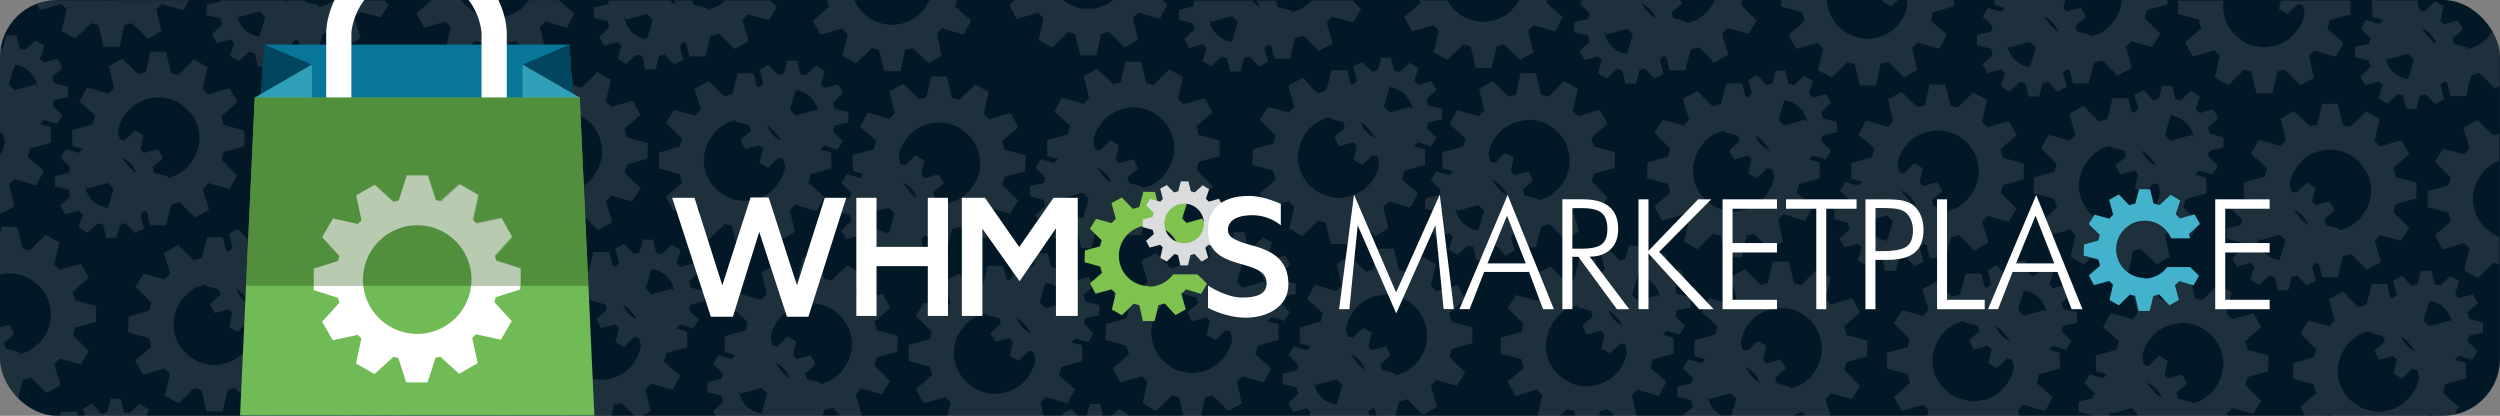
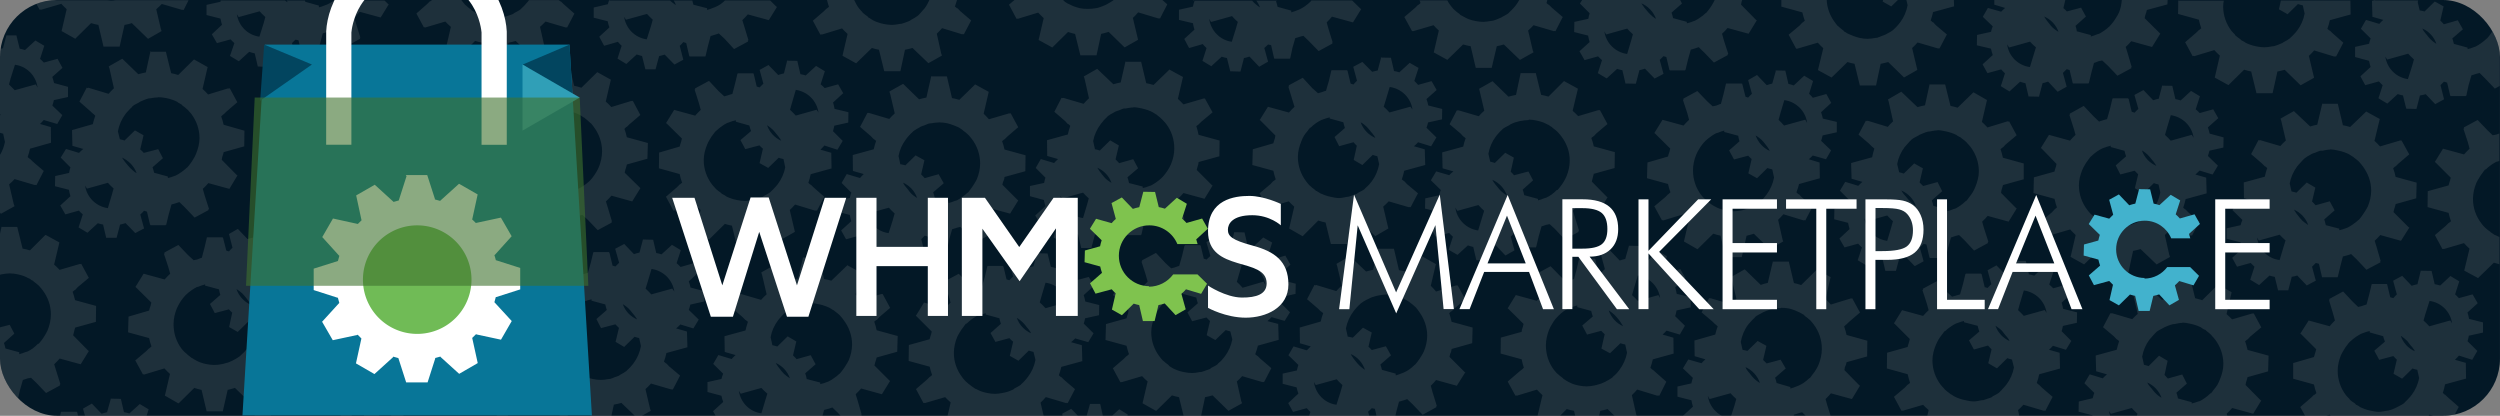
<svg xmlns="http://www.w3.org/2000/svg" width="378.313" height="62.918">
  <rect width="100%" height="100%" fill="#808080" stroke="none" />
  <defs>
    <clipPath id="b">
      <rect width="330.075" height="54.896" x="173.279" y="293.272" fill="#031826" rx="9.103" ry="9.103" />
    </clipPath>
    <clipPath id="a">
      <rect width="378.308" height="62.918" x="134.04" y="473.692" fill="#031826" rx="8.63" ry="8.63" />
    </clipPath>
  </defs>
  <g clip-path="url(#a)" transform="translate(-134.04 -473.692)">
    <path fill="#031826" d="M134.04 473.692h378.308v62.918H134.04z" />
  </g>
  <g clip-path="url(#a)" transform="translate(-134.04 -473.692)">
    <path fill="#999" d="M139.228 473.692l.803 1.472.14-.033.07.04 3.08-.9c.26.29.52.55.81.81l-.77 3.31 2.08 1.17.04-.06 2.34-2.31c.37.12.73.2 1.11.27l.77 3.28h2.44l.74-3.28c.38-.07.75-.15 1.11-.27l2.38 2.31.07.07 2.04-1.17v-.03l-.1-.3-.7-2.98c.3-.26.57-.51.84-.8l3.08.9.03-.03.2.04.74-1.47H151.5c-.2.04-.41.07-.6.07-.21 0-.405-.03-.606-.06h-11.05zm28.24 0c-.022.09-.048.178-.066.268l-2.108.468v1.54l2.108.535c.063.328.13.628.235.937l-1.54 1.438.77 1.34 2.075-.57c.18.206.363.387.568.57l-.67 1.94 1.34.803 1.572-1.43c.264.09.56.18.837.24l.46 1.98 1.57.07.5-2.04c.29-.05.56-.17.83-.27l1.47 1.54 1.37-.73-.57-2.1c.19-.17.36-.34.53-.53l.46.1.47 2.01h.03v.04h2.34v-.03h.03l.4-1.57.4-1.5c.25-.05.5-.16.74-.23.16-.04.34-.08.5-.13l.84.77 1.47 1.57 2.11-1.17-.07-.14.1-.03-.64-2.07-.27-.97c.3-.27.54-.57.8-.87l3.18.87 1.23-2-.1-.04-.54-.53h-7.66c-.08.06-.16.11-.24.17-.26.18-.52.3-.8.44-.09.04-.18.06-.27.1-.3.12-.65.26-.97.33v-.27l-2.04-.57c-.02-.07-.05-.14-.07-.2h-2.74c.04.09.1.17.13.26-.06-.04-.14-.06-.2-.1-.08-.05-.14-.11-.2-.17h-9.77zm31.957 0l-.268.2h-.067l-.4.402-1.64 1.44 1.137 2.107.133-.03.067.04 3.045-.9c.258.29.55.55.837.81l-.77 3.32 2.07 1.14.03-.03 2.34-2.31c.36.12.72.2 1.1.27l.8 3.28h2.41l.73-3.28c.37-.07.74-.15 1.1-.26l2.41 2.31.03.03 2.01-1.14V481l-.1-.267-.67-2.98c.29-.264.57-.507.83-.803l3.08.904.03-.032.16.033 1.1-2.106-1.64-1.44-.4-.4h-.07l-.27-.2h-4.49c-.05.06-.09.14-.14.2-.15.19-.3.36-.47.53-.16.17-.32.35-.5.5-.05.04-.12.13-.17.17-.28.22-.59.36-.91.53-.08.04-.16.13-.24.17-.18.09-.34.13-.54.2-.23.08-.47.17-.71.23-.11.02-.2.01-.3.03-.37.06-.79.13-1.18.13-.42 0-.78-.06-1.17-.14-.33-.07-.67-.15-.97-.27-.23-.09-.46-.16-.67-.27-.08-.05-.13-.09-.2-.14-.14-.08-.25-.16-.37-.24h-.07c-.07-.05-.1-.15-.17-.2-.25-.19-.52-.39-.74-.61-.05-.05-.12-.09-.17-.14-.16-.18-.3-.35-.44-.54l-.14-.2h-4.51zm26.802 0c-.07.21-.155.41-.2.636l-2.142.502v1.54l2.108.534c.063.328.162.628.268.937l-1.54 1.41.74 1.37 2.08-.6c.18.21.37.42.57.6l-.63 1.94 1.34.81 1.57-1.44c.27.09.53.18.81.24l.5 2.01h1.54l.54-2c.29-.06.56-.14.84-.23l1.48 1.51 1.34-.73-.54-2.1c.2-.17.37-.37.54-.57l.44.14.47 2.01h.07v.03h2.35v-.03h.03l.37-1.57.4-1.5c.25-.05.53-.17.77-.23.17-.04.31-.11.47-.16l.87.8 1.44 1.57 2.11-1.14-.03-.17.1-.03-.63-2.07-.3-.97c.3-.27.57-.57.83-.87l3.18.87 1.24-2.01-.1-.03-.94-.94h-6.83c-.21.2-.43.4-.67.57-.26.17-.52.3-.8.43-.09.05-.18.06-.27.1-.3.13-.65.26-.97.34v-.26l-2.07-.53c-.05-.22-.1-.43-.17-.64h-2.81c.12.21.25.43.33.67-.06-.04-.14-.06-.2-.1-.25-.17-.48-.37-.7-.57h-9.13zm32.96 0c.084.352.182.705.3 1.037l-.334.26h-.033l-.402.4-1.673 1.44 1.138 2.11.167-.07.033.06 3.08-.94c.256.28.55.58.835.83l-.77 3.31 2.042 1.13.067-.03 2.342-2.28c.36.12.68.19 1.07.27l.8 3.25h2.44l.7-3.25c.37-.08.78-.16 1.14-.27l2.37 2.27.03.03 2.04-1.14v-.04l-.1-.27-.67-3.01c.29-.27.54-.54.8-.84l3.07.94.06-.07.16.07 1.11-2.1-1.68-1.44-.37-.4h-.07l-.34-.27c.12-.34.24-.69.34-1.04h-4.18c-.2.47-.43.9-.74 1.31-.15.19-.3.36-.47.53-.16.17-.32.38-.5.54-.05.04-.08.06-.13.1-.28.22-.63.4-.94.57-.08.04-.12.1-.2.14-.18.09-.38.16-.57.23-.23.08-.46.17-.7.23-.1.02-.2.01-.3.03-.36.07-.76.14-1.14.14-.41 0-.81-.06-1.2-.13-.33-.07-.66-.15-.97-.27-.23-.08-.43-.16-.64-.27-.08-.04-.16-.09-.24-.14-.13-.08-.24-.15-.37-.24h-.07c-.07-.05-.1-.16-.17-.21-.25-.19-.52-.35-.74-.57-.05-.05-.09-.12-.14-.17-.16-.18-.33-.35-.47-.54-.3-.4-.54-.84-.74-1.31h-4.15zm28.375 0l-.837.703 1.138 2.14.167-.032.033.033 3.08-.937c.256.28.55.57.835.83l-.77 3.31 2.075 1.14.034-.04 2.342-2.31c.36.11.68.22 1.07.3l.8 3.24h2.44l.7-3.25c.37-.08.78-.19 1.14-.3l2.37 2.31.06.03 2.01-1.14v-.04l-.07-.3-.71-2.98c.3-.26.54-.54.8-.84l3.08.93.06-.03.17.03 1.1-2.14-.8-.7h-7.26l-.07.07c-.28.22-.62.39-.94.57-.08.04-.12.09-.21.13-.19.09-.38.16-.57.23-.23.08-.43.17-.67.23l-.34.06c-.37.07-.76.1-1.14.1-.41 0-.82-.02-1.21-.1-.33-.07-.66-.19-.97-.3-.22-.08-.43-.2-.64-.3-.08-.04-.16-.06-.24-.1-.13-.08-.24-.15-.37-.24h-.03c-.07-.05-.13-.15-.2-.2-.07-.05-.13-.12-.2-.17h-7.33zm27.103 0l.134.134c-.1.268-.18.587-.24.87l-2.11.468v1.54l2.11.5c.06.33.13.663.23.972l-1.54 1.405.73 1.38 2.07-.6c.18.21.36.42.57.61l-.62 1.93 1.34.81 1.57-1.44c.26.09.52.15.8.2l.5 2.01 1.54.04.53-2.04c.29-.05.56-.14.84-.23l1.47 1.54 1.34-.77-.57-2.07c.19-.17.39-.34.57-.53l.46.1.46 2.01h.03v.04h2.34v-.03h.06l.33-1.57.43-1.5c.25-.05.5-.17.74-.23.16-.04.34-.08.5-.13l.8.77 1.5 1.54 2.1-1.14-.07-.13.1-.03-.64-2.07-.27-.97c.3-.27.53-.57.8-.87l3.18.87 1.24-2.01-.1-.07-1.27-1.24h-6.16c-.04.04-.06.1-.1.14-.02.03-.04.05-.07.07-.26.25-.58.51-.87.71-.26.18-.49.3-.77.44-.09.05-.18.07-.27.1-.3.13-.65.26-.97.34v-.26l-2.07-.57c-.06-.29-.14-.56-.23-.84l.13-.1h-3.11c.21.31.41.64.54 1.01-.06-.04-.11-.06-.17-.1-.25-.17-.48-.37-.7-.57-.11-.1-.21-.22-.3-.34h-8.93zm34.197 0c.048.154.08.315.134.468l-.3.268h-.068l-.435.435-1.64 1.405 1.172 2.142.1-.034.067.034 3.078-.904c.258.287.517.546.804.804l-.77 3.312 2.075 1.138.03-.067 2.34-2.275c.36.116.75.192 1.14.267l.77 3.28h2.41l.77-3.28c.37-.074.71-.154 1.07-.267l2.37 2.275.06.067 2.04-1.138v-.067l-.1-.267-.7-2.978c.29-.264.57-.507.83-.804l3.08.904.03-.034.2.034 1.1-2.142-1.64-1.405-.44-.435h-.04l-.34-.268c.05-.153.08-.314.13-.468h-4.25c-.14.254-.29.5-.47.736-.15.194-.3.393-.47.57-.17.17-.33.348-.51.5-.05.043-.09.128-.14.168-.27.22-.59.364-.9.535-.08.05-.15.1-.23.14-.18.09-.38.17-.57.24-.23.09-.43.18-.67.24-.1.03-.23.02-.33.04-.37.07-.79.14-1.17.14-.42 0-.79-.05-1.17-.13-.33-.06-.66-.15-.97-.26-.23-.08-.43-.19-.64-.3-.08-.04-.16-.08-.24-.13-.13-.07-.24-.11-.37-.2h-.03c-.07-.05-.13-.15-.2-.2-.25-.18-.52-.38-.74-.6-.05-.04-.09-.08-.14-.13-.16-.17-.32-.38-.47-.57-.17-.23-.32-.47-.46-.73h-4.25zm24.594 0l-.334.535 1.472 1.473c-.094.268-.143.553-.2.836l-2.11.47-.032 1.538 2.108.535c.063.32.128.66.234.97l-1.54 1.4.77 1.34 2.042-.57c.18.2.397.39.602.57l-.636 1.97 1.34.8 1.57-1.44c.265.09.527.14.804.2l.47 2.01 1.572.03.535-2.04c.29-.06.56-.15.836-.24l1.47 1.5 1.34-.71-.57-2.11c.19-.18.39-.38.57-.57l.43.13.47 1.97h.06v.06h2.31v-.07h.06l.37-1.54.43-1.54c.24-.05.46-.13.7-.2.16-.05.34-.11.5-.17l.83.8 1.47 1.53 2.11-1.14-.04-.14.1-.03-.67-2.08-.27-.97c.3-.27.57-.57.84-.87l3.18.87 1.24-2.04-.1-.04-2.28-2.31c.04-.13.02-.26.06-.4.04-.14.1-.26.13-.4h-4.15c-.11.28-.25.51-.4.77-.15.26-.31.5-.5.74-.14.16-.25.35-.4.5-.02.02-.07.04-.1.06-.25.25-.54.47-.84.67-.26.18-.49.34-.77.47-.09.04-.18.06-.27.1-.3.13-.65.23-.97.3V477l-2.08-.564c-.06-.29-.14-.57-.23-.84l1.57-1.37-.3-.6h-14.85zm30.15 0v1.004l3.178.87c.094.44.22.854.368 1.27l-.335.27h-.033l-.402.434-1.673 1.405 1.13 2.108h.2l3.08-.903c.25.286.55.58.83.836l-.81 3.313 2.07 1.13.03-.04 2.37-2.31c.36.12.69.19 1.07.27l.8 3.28h2.45l.7-3.28c.37-.08.78-.16 1.14-.27l2.37 2.31.03.03 2-1.14v-.07l-.07-.27-.71-2.98c.29-.27.57-.54.83-.84l3.08.9h.24l1.11-2.11-1.67-1.41-.4-.44h-.07l-.31-.27c.14-.42.27-.83.36-1.27l3.18-.87-.03-1.01h-7.2l.2.84c-.18.95-.54 1.82-1.11 2.57-.15.19-.3.39-.47.57-.16.17-.32.35-.5.5-.05.04-.08.09-.13.13-.28.22-.63.39-.94.56-.08.04-.15.09-.23.13-.19.09-.35.13-.54.2-.23.08-.46.21-.7.27-.1.02-.2.01-.3.03-.37.06-.76.13-1.14.13-.41 0-.82-.06-1.2-.14-.33-.07-.66-.19-.97-.3-.23-.09-.43-.17-.64-.27-.08-.04-.15-.06-.23-.1-.13-.08-.24-.15-.37-.24h-.07c-.07-.05-.1-.15-.17-.2-.25-.19-.52-.39-.74-.61-.05-.04-.12-.08-.17-.13-.16-.17-.29-.38-.43-.57-.72-.97-1.15-2.12-1.2-3.41h-6.92zm15.39 0l-.066.234 1.305.736 1.004-.97h-2.25zm16.832 0v.703l1.64.5c-.216.19-.413.356-.603.57l-2.007-.57-.77 1.34 1.506 1.44c-.094.267-.21.552-.268.835l-2.108.47-.033 1.57 2.14.503c.064.328.163.662.27.97l-1.54 1.406.736 1.33 2.08-.57c.18.2.37.42.57.6l-.63 1.94 1.31.8 1.61-1.47c.27.08.53.18.81.23l.47 2 1.58.03.54-2.04c.29-.06.56-.14.84-.24l1.44 1.54 1.37-.77-.57-2.08c.2-.18.4-.38.57-.57l.44.13.47 1.97h.03v.06h2.38v-.07h.04l.37-1.54.4-1.5c.25-.05.5-.2.74-.27.17-.04.34-.05.5-.1l.84.77 1.47 1.54 2.11-1.14-.03-.13.07-.07-.6-2.04-.3-.97c.3-.27.57-.57.84-.87l3.15.87 1.24-2.01-.06-.07-2.31-2.28c.05-.13.07-.3.1-.43.04-.14.1-.26.14-.41.03-.12.08-.27.1-.4l3.11-.84.04-.74h-6.93c-.05.69-.18 1.37-.44 1.97-.11.28-.28.52-.43.77-.16.26-.31.51-.5.74-.13.16-.28.35-.43.5l-.06.07c-.25.25-.54.47-.83.67-.26.18-.49.33-.77.47-.09.04-.18.03-.27.07-.3.13-.65.26-.97.34V479l-2.11-.57c-.06-.28-.1-.56-.2-.83l1.57-1.407-.73-1.34-2.14.57c-.17-.183-.35-.33-.54-.5l.3-1.27H435.9zm27.84 0l-.034 2.108 3.146.87c.094.44.22.887.368 1.305l-.335.268h-.033l-.402.4-1.673 1.44 1.138 2.108.167-.06.034.07 3.078-.93c.257.29.55.58.837.84l-.77 3.32 2.07 1.14.03-.03 2.34-2.3c.36.11.69.19 1.07.27l.8 3.28h2.44l.73-3.28c.37-.07.74-.15 1.1-.26l2.37 2.31.06.03 2.01-1.13v-.03l-.07-.3-.71-2.98c.29-.26.54-.54.8-.83l3.08.94.06-.06.17.06 1.1-2.11-1.64-1.44-.4-.4h-.07l-.3-.26c.15-.41.27-.86.37-1.3l3.15-.87-.04-2.11H479.2l-.3 1.33 1.307.74 1.573-1.54c.238.08.49.16.738.21l.27 1.24c-.175.96-.573 1.83-1.14 2.58-.143.2-.3.36-.47.54-.16.17-.32.35-.5.5-.05.04-.08.09-.13.13-.278.22-.626.4-.938.57-.08.04-.12.09-.2.13-.184.09-.38.16-.57.24-.23.08-.43.18-.67.23-.102.03-.23.02-.334.04-.363.07-.755.14-1.137.14-.41 0-.82-.06-1.21-.14-.33-.07-.66-.15-.97-.27-.23-.08-.43-.16-.64-.27-.08-.04-.16-.12-.24-.16-.13-.07-.25-.12-.37-.2h-.03c-.07-.05-.13-.15-.2-.2-.25-.18-.52-.35-.74-.57-.05-.04-.06-.12-.1-.17-.16-.17-.36-.34-.5-.53-.77-1.03-1.24-2.29-1.24-3.68 0-.29.05-.58.1-.87h-6.93zm29.814 0l-.502.134.067 2.41 1.64.467c-.216.188-.413.388-.603.603l-2.008-.603-.77 1.34 1.473 1.47c-.1.27-.18.52-.24.804l-2.11.47v1.538l2.11.57c.06.327.13.627.23.936l-1.54 1.41.73 1.34 2.07-.57c.18.21.36.39.57.57l-.64 1.98 1.34.81 1.57-1.44c.26.09.52.15.8.2l.5 2.01 1.54.04.53-2.04c.29-.05.59-.1.87-.2l1.44 1.51 1.34-.73-.54-2.14c.19-.17.36-.34.53-.53l.47.14.47 1.97h.03v.07h2.35v-.06h.06l.33-1.57.44-1.51c.25-.05.5-.17.74-.23.16-.04.34-.08.5-.13l.8.8 1.5 1.57.74-.4v-13h-.27c.11.46.2.92.2 1.41 0 .84-.2 1.65-.5 2.38-.12.28-.29.52-.44.77-.16.26-.32.51-.5.74-.14.17-.25.35-.4.5-.03.03-.05.01-.07.04-.26.25-.58.51-.87.71-.26.18-.49.34-.77.47-.09.05-.18.07-.27.1-.3.13-.65.23-.97.31v-.23l-2.08-.57c-.06-.28-.14-.56-.23-.83l1.6-1.37-.77-1.37-2.11.61c-.17-.19-.35-.4-.54-.57l.5-2.14-1.34-.74-1.54 1.51c-.24-.07-.49-.12-.74-.16l-.3-1.24c.01-.09.04-.18.06-.27h-6.56zm-111.058.502c1.01.444 1.837 1.294 2.208 2.342-.062-.038-.14-.06-.2-.1-.247-.167-.45-.37-.67-.57-.22-.2-.412-.437-.602-.668-.19-.232-.414-.48-.57-.737-.056-.09-.12-.17-.166-.26zm-209.1 1.204c.273.308.565.597.87.87l-.267.97-.636 2.008c-1.77-.247-3.16-1.64-3.41-3.413l.27.435h.04l3.15-.87zm58.625.402c.27.308.56.596.87.87l-.27.97-.64 2.008c-1.78-.25-3.17-1.637-3.42-3.413l.27.435h.03l3.14-.87zm88.53.335c.27.308.56.596.87.87l-.27.97-.64 2.04c-1.79-.244-3.18-1.693-3.42-3.48l.27.47h.06l3.11-.87zm122.93.066c.99.45 1.77 1.28 2.14 2.31-.06-.03-.11-.06-.17-.1-.25-.16-.49-.33-.71-.53-.22-.2-.42-.47-.6-.7-.19-.23-.38-.48-.54-.73-.05-.08-.1-.15-.14-.23zm-63.14 1.81c.27.31.56.6.87.87l-.27.97-.6 2.01c-1.78-.24-3.2-1.64-3.45-3.41l.26.44h.07l3.11-.87zm120.36 0c.99.45 1.74 1.27 2.1 2.31-.06-.03-.12-.06-.17-.1-.25-.17-.45-.33-.67-.53-.22-.2-.42-.47-.6-.7-.19-.23-.42-.48-.57-.73-.05-.08-.07-.16-.1-.23zm-365.6.97l-.54 2.01c-.17.03-.32.09-.47.14v9.74c.06.1.09.18.13.27-.05-.02-.09-.04-.13-.07v2.71c.17.05.34.11.5.14l.27 1.24c-.14.73-.4 1.4-.77 2.01v8.7l.1.1.06.07 2.04-1.13v-.07l-.1-.27-.7-2.98c.29-.26.57-.5.83-.8l3.08.91.03-.03.2.03 1.1-2.14-1.64-1.4-.44-.43h-.03l-.33-.27c.14-.42.27-.83.36-1.27l3.18-.9-.03-2.37-1.64-.47c.21-.19.38-.39.57-.6l2.04.6.77-1.34-1.51-1.44c.09-.27.18-.55.23-.83l2.14-.47v-1.54l-2.11-.57c-.07-.32-.16-.62-.27-.93l1.54-1.37-.74-1.37-2.08.57c-.18-.2-.36-.38-.57-.56l.64-1.98-1.34-.8-1.58 1.44c-.26-.09-.53-.15-.8-.2l-.5-2.01H135zm306.2 1.01c.27.31.59.6.9.87l-.3.97-.61 2.01c-1.8-.24-3.22-1.64-3.45-3.44l.3.47h.03l3.11-.87zm-284.41 1.41l-.71 3.25c-.38.08-.78.16-1.14.27l-2.38-2.3-.07-.03-2.01 1.14v.07l.1.27.67 2.98c-.3.27-.55.54-.81.84l-3.08-.93-.06.07-.17-.07-1.1 2.11 1.64 1.44.43.4h.03l.3.3c-.15.42-.28.83-.37 1.27l-3.15.9.06 2.38 1.64.47c-.22.18-.45.39-.64.6l-1.97-.6-.8 1.31 1.47 1.48c-.1.27-.15.56-.2.84l-2.11.47-.03 1.54 2.11.54c.06.33.13.66.23.97l-1.54 1.41.77 1.34 2.04-.57c.18.2.39.39.6.57l-.64 1.97 1.34.81 1.57-1.44c.26.09.53.15.8.2l.47 2.01h1.57l.53-2c.29-.06.56-.14.83-.23l1.47 1.51 1.33-.7-.57-2.11c.2-.17.4-.37.57-.57l.44.14.47 1.98h.06v.07h2.31v-.06h.07l.37-1.54.43-1.54c.24-.05.46-.13.7-.2.16-.04.34-.11.5-.16l.83.81 1.47 1.54 2.11-1.14-.03-.13.1-.04-.67-2.07-.27-.97c.3-.27.57-.57.84-.87l3.18.87 1.23-2.04-.1-.04-2.28-2.31c.04-.13.02-.26.06-.4.04-.14.1-.26.13-.4.03-.12.07-.24.1-.37l3.11-.87.03-2.37-3.15-.9c-.1-.44-.22-.86-.37-1.27l.33-.3h.04l.4-.4 1.67-1.44-1.14-2.11-.17.07-.03-.07-3.08.94c-.26-.29-.55-.58-.84-.84l.77-3.31-2.04-1.14-.07.03-2.34 2.31c-.36-.12-.69-.19-1.07-.27l-.8-3.25h-2.44zm36.37.24l-.54 2.04c-.29.06-.6.14-.87.24l-1.44-1.54-1.37.77.57 2.11c-.2.18-.37.34-.54.54l-.44-.13-.47-1.97h-.07v-.07h-2.34v.07h-.03l-.37 1.58-.44 1.51c-.25.05-.47.17-.71.24-.17.04-.38.08-.54.13l-.8-.8-1.47-1.54-2.11 1.14.03.13-.1.07.64 2.04.3.97c-.3.27-.57.57-.84.87l-3.18-.87-1.24 2.01.1.07 2.27 2.31c-.04.14-.06.26-.1.4-.04.14-.06.26-.1.4-.03.13-.07.24-.1.37l-3.15.87-.03 2.41 3.18.87c.09.44.22.85.36 1.27l-.34.27h-.04l-.4.44-1.67 1.41 1.14 2.11h.2l3.08-.9c.26.29.55.58.84.84l-.81 3.31 2.07 1.14.03-.03 2.34-2.31c.36.12.72.19 1.1.27l.8 3.28h2.44l.7-3.28c.38-.08.78-.16 1.14-.27l2.38 2.31.03.03 2.01-1.14v-.07l-.1-.27-.67-2.97c.3-.26.58-.54.84-.84l3.08.91h.24l1.1-2.11-1.68-1.4-.4-.43h-.07l-.3-.26c.15-.42.27-.83.36-1.27l3.18-.87-.07-2.4-1.64-.46c.21-.19.44-.39.63-.6l1.97.6.8-1.34-1.51-1.47c.09-.27.18-.52.23-.8l2.11-.47.03-1.54-2.1-.57c-.07-.32-.17-.62-.27-.93l1.54-1.41-.77-1.34-2.04.57c-.18-.2-.37-.38-.57-.57l.6-1.97-1.31-.8-1.58 1.48c-.27-.09-.53-.18-.81-.24l-.5-2-1.54-.04zm305.27.17c.27.31.56.6.87.87l-.27.97-.64 2.01c-1.78-.24-3.17-1.63-3.42-3.41l.27.44h.06l3.11-.87zm-155.4.5l-.54 2.05c-.29.06-.56.11-.84.2l-1.48-1.5-1.38.74.57 2.11c-.2.17-.36.37-.54.57l-.43-.14-.47-1.97h-.07v-.06h-2.34v.03h-.03l-.37 1.57-.44 1.51c-.25.05-.47.17-.71.24-.17.05-.34.08-.5.14l-.87-.77-1.44-1.57-2.11 1.14.03.17-.1.03.63 2.08.3.97c-.3.27-.57.57-.84.87l-3.18-.87-1.24 2 .1.07 2.27 2.28c-.05.14-.03.26-.07.4-.04.14-.1.3-.14.44-.03.13-.08.21-.1.34l-3.11.9-.07 2.38 3.18.87c.09.44.22.89.36 1.31l-.34.26h-.04l-.4.44-1.67 1.41 1.14 2.11.17-.03.03.03 3.08-.9c.25.28.55.54.83.8l-.77 3.31 2.04 1.17.07-.07 2.3-2.31c.36.12.72.23 1.1.3l.8 3.25h2.44l.7-3.25c.37-.07.78-.19 1.14-.3l2.38 2.31.03.07 2.01-1.17v-.03l-.07-.27-.71-3.01c.29-.26.57-.51.84-.8l3.08.9.03-.04.2.03 1.11-2.11-1.67-1.4-.4-.43h-.03l-.34-.27c.14-.42.27-.87.36-1.31l3.18-.87-.07-2.37-1.64-.47c.21-.18.44-.38.63-.6l1.97.61.8-1.34-1.5-1.47c.1-.27.18-.52.24-.8l2.11-.47.03-1.57-2.11-.53c-.06-.33-.16-.66-.27-.97l1.54-1.37-.77-1.34-2.04.57c-.18-.2-.36-.42-.57-.6l.64-1.97-1.34-.77-1.57 1.44c-.26-.09-.53-.15-.8-.2l-.47-2.01-1.57-.03zm-89.88.44l-.51 2.05c-.29.06-.6.14-.87.24l-1.47-1.51-1.34.74.57 2.08c-.2.18-.4.38-.57.57l-.44-.13-.47-1.97h-.07v-.03h-2.31v.03h-.06l-.37 1.54-.4 1.54c-.24.05-.5.17-.73.23-.17.05-.34.08-.5.14l-.84-.77-1.47-1.57-2.11 1.14.03.13-.1.04.67 2.11.26.97c-.3.27-.57.57-.84.87l-3.18-.87-1.24 2.01.1.04 2.31 2.28c-.05.14-.06.3-.1.44-.04.14-.1.29-.14.44-.03.13-.07.21-.1.34l-3.11.91-.03 2.38 3.14.87c.09.44.22.89.37 1.31l-.34.27h-.03l-.4.41-1.67 1.44 1.13 2.11.16-.07.03.07 3.08-.94c.26.29.55.58.84.84l-.77 3.31 2.07 1.14.03-.04 2.34-2.31c.36.12.69.19 1.07.27l.8 3.28h2.44l.73-3.28c.38-.08.75-.16 1.11-.27l2.37 2.31.06.04 2.01-1.14v-.03l-.07-.3-.7-2.98c.29-.26.54-.54.8-.83l3.08.94.06-.07.17.07 1.11-2.11-1.64-1.44-.4-.4h-.07l-.3-.27c.14-.42.27-.86.36-1.31l3.15-.87-.04-2.37-1.64-.47c.21-.19.41-.42.6-.63l1.97.64.8-1.34-1.47-1.47c.09-.27.14-.55.2-.83l2.11-.47.03-1.57-2.1-.5c-.06-.33-.13-.66-.23-.97l1.54-1.41-.77-1.34-2.04.57c-.18-.21-.4-.39-.61-.57l.64-1.98-1.33-.8-1.57 1.44c-.26-.09-.52-.14-.8-.2l-.47-2.01-1.57-.03zm51.19.17l-.74 3.25c-.38.07-.75.16-1.11.27l-2.38-2.27-.07-.06-2.01 1.14v.06l.1.27.67 2.98c-.3.27-.55.54-.81.84l-3.08-.9-.07.03-.2-.03-1.08 2.11 1.64 1.41.4.44h.07l.3.27c-.15.42-.28.87-.37 1.31l-3.15.87.03 2.38 1.64.47c-.22.19-.41.39-.6.6l-2.01-.6-.77 1.34 1.47 1.47c-.09.27-.14.52-.2.8l-2.14.47v1.54l2.11.57c.06.33.12.63.23.94l-1.54 1.41.77 1.34 2.04-.57c.18.21.39.39.6.57l-.64 1.98 1.34.8 1.57-1.44c.26.09.52.15.8.2l.47 2.04h1.54l.54-2.04c.29-.05.59-.1.87-.2l1.47 1.51 1.34-.73-.57-2.11c.2-.17.4-.37.57-.57l.44.14.47 1.98h.06v.07h2.31v-.07h.07l.36-1.54.4-1.54c.24-.05.49-.13.73-.2.16-.04.34-.11.5-.16l.8.81 1.5 1.57 2.11-1.17-.03-.13.1-.03-.67-2.07-.27-.97c.3-.27.57-.57.84-.87l3.18.87 1.23-2.01-.1-.04-2.31-2.31c.04-.13.06-.26.1-.4.04-.14.1-.29.13-.43.03-.13.04-.24.06-.37l3.14-.87.03-2.38-3.18-.87c-.1-.44-.19-.89-.34-1.31l.34-.26.44-.43 1.68-1.4-1.17-2.11-.13.04-.03-.03-3.08.9c-.26-.29-.55-.58-.84-.84l.77-3.31-2.07-1.13-.04.07-2.34 2.27c-.37-.12-.73-.19-1.11-.27l-.77-3.24h-2.43zm-86.6.44l-.74 3.25c-.38.07-.75.19-1.11.3l-2.41-2.31v-.03l-2.04 1.14v.04l.1.3.7 2.98c-.3.27-.61.54-.87.84l-3.08-.94v.07l-.2-.07-1.11 2.14 1.64 1.41.44.4h.03l.33.3c-.15.42-.27.83-.37 1.28l-3.18.87.03 2.38 1.64.5c-.22.19-.41.36-.6.57l-2.01-.57-.77 1.34 1.51 1.44c-.1.27-.21.55-.27.84l-2.11.47-.04 1.57 2.11.5c.06.33.19.66.3.97l-1.54 1.4.74 1.34 2.04-.57c.18.21.4.42.6.6l-.64 1.94 1.3.81 1.61-1.47c.26.09.52.18.8.24l.46 2.01 1.54.03.57-2.04c.29-.06.56-.14.83-.24l1.44 1.54 1.37-.77-.56-2.08c.19-.17.39-.37.57-.57l.43.14.47 1.97h.03v.03h2.38v-.04h.04l.37-1.54.4-1.5c.25-.05.5-.2.74-.26.17-.04.34-.05.5-.1l.84.77 1.47 1.54 2.11-1.14-.03-.13.07-.07-.61-2.04-.3-.97c.3-.27.57-.57.84-.87l3.14.87 1.24-2.01-.07-.07-2.31-2.27c.04-.14.06-.3.1-.44.04-.14.1-.26.13-.4.03-.12.07-.27.1-.4l3.11-.87.07-2.38-3.18-.87c-.09-.44-.22-.85-.37-1.27l.3-.3h.07l.4-.4 1.64-1.4-1.14-2.15-.13.07-.04-.06-3.08.94c-.26-.28-.55-.58-.84-.83l.77-3.31-2.04-1.13-.07.04-2.35 2.31c-.36-.12-.72-.23-1.1-.3l-.77-3.24h-2.44zm-81.45.13c1.79.24 3.17 1.66 3.41 3.45l-.27-.47h-.04l-3.15.87c-.28-.3-.57-.59-.87-.87l.26-.97.64-2zm266.48.81l-.57 2.04c-.29.06-.56.14-.84.24l-1.47-1.54-1.34.77.57 2.08c-.2.17-.4.37-.57.57l-.4-.13-.5-1.97h-.07v-.03h-2.38l-.37 1.57-.4 1.51c-.25.05-.5.2-.74.27-.17.05-.34.05-.51.1l-.84-.77-1.48-1.54-2.11 1.14.03.13-.1.07.67 2.04.26.97c-.3.27-.57.57-.84.87l-3.18-.87-1.24 2.01.1.06 2.31 2.28c-.05.14-.07.3-.1.44-.04.14-.1.26-.14.4-.03.13-.08.24-.1.37l-3.11.9-.07 2.38 3.18.87c.09.44.22.86.37 1.27l-.34.3h-.03l-.4.41-1.67 1.4 1.17 2.14.13-.07.04.07 3.08-.94c.25.29.55.58.83.84l-.77 3.28 2.04 1.17.06-.04 2.34-2.31c.36.12.72.23 1.1.3l.77 3.25h2.44l.73-3.24c.37-.08.75-.19 1.1-.3l2.37 2.3.03.04 2.04-1.17-.1-.3-.67-2.98c.29-.26.54-.54.8-.84l3.08.94.07-.06.16.07 1.11-2.11-1.67-1.44-.37-.4h-.07l-.34-.3c.14-.42.3-.83.4-1.27l3.14-.87-.03-2.38-1.64-.5c.21-.19.41-.35.6-.57l2.01.57.77-1.34-1.51-1.44c.09-.27.17-.55.23-.83l2.14-.47v-1.57l-2.11-.5c-.07-.33-.17-.66-.27-.97l1.54-1.41-.74-1.34-2.04.57c-.18-.21-.37-.42-.57-.6l.6-1.94-1.34-.8-1.58 1.47c-.27-.08-.53-.18-.81-.23l-.47-2.01-1.54-.03zm-38.65.47l-.7 3.28c-.38.08-.78.16-1.14.27l-2.38-2.31-.04-.03-2.01 1.14v.07l.07.27.7 2.98c-.3.26-.58.54-.84.84l-3.08-.9-.03.03-.2-.03-1.1 2.11 1.67 1.41.4.44h.03l.33.27c-.15.42-.28.83-.37 1.27l-3.18.87.06 2.41 1.64.47c-.22.19-.45.35-.64.57l-1.97-.57-.8 1.34 1.5 1.47c-.1.27-.18.52-.24.8l-2.11.47-.04 1.54 2.11.54c.06.33.16.67.27.97l-1.54 1.41.77 1.34 2.04-.57c.18.21.36.39.57.57l-.64 1.98 1.34.77 1.57-1.44c.27.09.53.18.81.24l.47 2.01 1.57.03.53-2.05c.29-.06.56-.14.83-.24l1.47 1.54 1.37-.77-.57-2.07c.19-.17.36-.37.53-.57l.43.14.47 1.98h.06v.07h2.34v-.1h.03l.37-1.57.43-1.51c.24-.05.46-.17.7-.24.17-.05.37-.05.54-.1l.83.77 1.44 1.54 2.1-1.14-.04-.14.1-.07-.63-2.04-.3-.97c.3-.27.57-.57.83-.87l3.18.87 1.24-2.01-.1-.07-2.28-2.31c.05-.14.06-.27.1-.4.04-.14.07-.26.1-.41.03-.12.08-.24.1-.37l3.15-.87.03-2.41-3.18-.87c-.1-.44-.22-.85-.37-1.27l.33-.27h.04l.4-.43 1.67-1.41-1.14-2.11-.17.03-.04-.03-3.08.91c-.26-.28-.55-.54-.84-.8l.8-3.35-2.08-1.14-.07.03-2.31 2.31c-.37-.11-.72-.19-1.11-.27l-.8-3.28h-2.44zm-89.18.4l-.74 3.28c-.38.08-.75.16-1.11.27l-2.37-2.3-.07-.03-2.04 1.14v.07l.1.27.7 2.98c-.29.26-.57.54-.83.84l-3.08-.91h-.23l-1.11 2.11 1.64 1.41.43.44h.03l.33.27c-.15.42-.27.83-.36 1.27l-3.18.87.03 2.41 1.64.47c-.22.19-.38.39-.57.6l-2.01-.6-.77 1.34 1.47 1.47c-.09.27-.18.52-.23.8l-2.11.47v1.54l2.11.57c.06.33.12.63.23.94l-1.54 1.4.74 1.34 2.07-.57c.18.21.36.39.57.57l-.64 1.98 1.34.8 1.57-1.44c.26.09.52.15.8.2l.5 2.01 1.54.04.53-2.04c.29-.06.56-.11.83-.2l1.47 1.51 1.34-.74-.54-2.14c.19-.17.36-.34.53-.53l.47.14.47 1.97h.03v.07h2.34v-.07h.06l.34-1.58.43-1.5c.25-.05.5-.17.74-.23.17-.04.34-.08.5-.13l.8.8 1.51 1.57 2.11-1.17-.07-.13.1-.06-.64-2.04-.27-.97c.3-.27.54-.57.81-.87l3.18.87 1.24-2-.1-.07-2.31-2.31c.05-.14.06-.27.1-.4.04-.14.13-.26.17-.4.03-.13.04-.24.06-.37l3.15-.87.03-2.41-3.18-.87c-.09-.44-.22-.86-.37-1.27l.34-.27h.03l.43-.43 1.64-1.41-1.14-2.11-.14.04-.07-.03-3.08.9c-.26-.29-.52-.58-.8-.84l.77-3.31-2.08-1.14-.03.07-2.34 2.28c-.37-.12-.73-.19-1.11-.27l-.77-3.28H275zm-80.51 1.01c1.78.25 3.18 1.67 3.42 3.45l-.27-.47h-.03l-3.15.87c-.28-.3-.57-.59-.87-.87l.3-.97.6-2zm231.59.2l-.71 3.25c-.37.08-.78.16-1.14.27l-2.38-2.27-.07-.06-2.01 1.17v.03l.1.27.67 3.01c-.3.27-.54.54-.8.84l-3.08-.94-.07.07-.17-.07-1.11 2.11 1.64 1.41.43.44h.03l.3.27c-.15.42-.24.87-.34 1.31l-3.18.87.07 2.38 1.64.47c-.21.19-.44.39-.63.6l-1.97-.6-.8 1.34 1.47 1.47c-.09.27-.14.56-.2.84l-2.11.47-.03 1.54 2.1.54c.06.33.13.63.23.94l-1.54 1.44.77 1.34 2.07-.57c.18.21.36.39.57.57l-.64 1.94 1.34.8 1.57-1.44c.26.09.53.18.8.24l.47 2.01h1.6l.54-2c.29-.05.56-.14.84-.23l1.47 1.51 1.34-.73-.57-2.07c.19-.17.39-.37.57-.57l.43.1.47 2.01h.07v.03h2.31v-.03h.06l.37-1.54.43-1.54c.24-.04.46-.16.7-.23.16-.04.37-.08.53-.13l.8.77 1.47 1.58 2.1-1.14-.04-.17.1-.03-.67-2.07-.27-.97c.3-.27.57-.57.83-.87l3.17.87 1.24-2.01-.1-.03-2.28-2.31c.04-.13.02-.26.06-.4.03-.14.09-.29.13-.43.03-.12.07-.24.1-.36l3.14-.87v-2.39l-3.15-.87c-.09-.44-.22-.89-.36-1.3l.33-.27h.04l.4-.43 1.67-1.4-1.14-2.11-.17.06-.03-.07-3.08.94c-.26-.29-.55-.58-.84-.84l.77-3.31-2.04-1.17-.07.06-2.34 2.27c-.37-.12-.69-.2-1.07-.27l-.81-3.25H426zm35.2.2l-.54 2.05c-.29.06-.56.14-.84.23l-1.47-1.54-1.37.74.6 2.11c-.2.17-.4.37-.57.57l-.44-.14-.47-1.97h-.07v-.06h-2.34v.07h-.04l-.37 1.54-.44 1.54c-.25.05-.47.13-.7.2-.17.04-.34.11-.51.17l-.84-.8-1.48-1.57-2.11 1.17.03.14-.1.03.67 2.07.27.97c-.3.27-.57.57-.84.87l-3.18-.87-1.24 2.01.1.03 2.28 2.35c-.04.14-.03.23-.07.37-.04.14-.1.29-.14.43-.03.13-.07.24-.1.37l-3.11.87-.06 2.38 3.18.87c.09.44.22.89.37 1.31l-.34.27-.4.44-1.68 1.41 1.14 2.11.16-.04.04.03 3.08-.9c.25.29.55.58.83.84l-.77 3.31 2.04 1.14.07-.06 2.34-2.27c.36.12.69.19 1.07.27l.8 3.25h2.44l.7-3.24c.37-.07.78-.15 1.13-.27l2.37 2.27.03.07 2.04-1.14v-.07l-.1-.27-.67-2.98c.29-.26.54-.54.8-.83l3.08.9.07-.03.17.04 1.11-2.11-1.67-1.4-.41-.43h-.03l-.34-.27c.15-.42.27-.87.37-1.31l3.18-.87-.07-2.38-1.64-.47c.21-.19.45-.39.64-.6l1.97.6.8-1.34-1.51-1.47c.09-.26.17-.52.23-.8l2.11-.47.03-1.54-2.11-.57c-.06-.33-.16-.63-.27-.94l1.58-1.4-.77-1.34-2.04.57c-.18-.21-.4-.39-.61-.57l.64-1.97-1.34-.81-1.57 1.44c-.26-.09-.53-.15-.8-.2l-.47-2.01-1.57-.03zm-116.91.27c1.78.25 3.2 1.63 3.44 3.42l-.3-.43h-.03l-3.15.87c-.27-.31-.57-.6-.87-.87l.3-.97.6-2.01zm-89.88.44c1.78.25 3.2 1.66 3.44 3.45l-.27-.43h-.06l-3.11.87c-.27-.3-.57-.59-.87-.87l.27-.97.6-2.04zm-96.44 1.11c.41 0 .81.06 1.2.14.33.07.66.15.97.27.22.08.42.16.63.27.08.04.15.12.23.17.13.08.24.12.37.2h.03c.07.05.13.16.2.21.25.19.52.38.74.6l.13.13c.16.17.32.35.47.53.77 1.04 1.24 2.3 1.24 3.68 0 .84-.24 1.68-.54 2.41-.11.28-.25.52-.4.77-.16.26-.31.51-.5.74-.14.17-.25.35-.4.5-.03.03-.08.05-.1.07-.26.25-.55.47-.84.67-.26.17-.48.33-.77.47-.09.05-.18.06-.27.1-.31.13-.65.23-.97.3v-.23l-2.08-.57c-.06-.28-.14-.56-.24-.83l1.57-1.37-.71-1.37-2.18.57c-.17-.19-.35-.37-.54-.53l.5-2.14-1.3-.74-1.58 1.54c-.23-.08-.45-.15-.7-.2l-.3-1.2c.18-.96.57-1.85 1.14-2.61.14-.19.3-.36.47-.54.16-.17.32-.35.5-.5.05-.04.08-.13.13-.17.27-.22.62-.36.93-.53.08-.05.12-.1.2-.14.18-.09.38-.17.57-.24.23-.08.43-.18.67-.24.1-.02.23-.01.33-.03.36-.06.75-.13 1.13-.13zm246.04.44c1.79.25 3.22 1.66 3.44 3.45l-.27-.47h-.07l-3.15.87c-.27-.31-.53-.59-.83-.87l.27-.97.6-2.01zm81.41.47l-.77 3.25c-.37.07-.71.16-1.07.27l-2.41-2.27-.03-.07-2.04 1.14v.07l.1.27.7 2.98c-.3.27-.58.54-.84.84l-3.08-.9-.03.04-.2-.03-1.11 2.11 1.64 1.41.43.43h.04l.33.27c-.15.42-.28.87-.37 1.31l-3.18.87.03 2.38 1.64.47c-.22.19-.41.39-.6.6l-2.01-.6-.77 1.34 1.5 1.48c-.1.27-.22.52-.27.8l-2.11.47v1.58l2.11.54c.06.33.16.63.27.94l-1.54 1.41.73 1.34 2.07-.57c.18.2.36.38.57.57l-.64 1.97 1.34.81 1.57-1.44c.26.09.52.14.8.2l.5 2.04h1.54l.53-2.05c.29-.05.56-.1.83-.2l1.44 1.51 1.37-.73-.57-2.11c.19-.18.39-.37.57-.57l.47.13.46 1.97v.07h2.37v-.07h.03l.37-1.54.4-1.54c.25-.05.53-.13.77-.2.17-.04.31-.11.47-.17l.84.81 1.48 1.57 2.14-1.13-.06-.17.07-.03-.6-2.08-.3-.97c.3-.27.57-.57.84-.87l3.14.87 1.27-2.01-.1-.03-2.31-2.31c.05-.13.06-.26.1-.4.04-.14.1-.29.14-.44.03-.12.07-.24.1-.37l3.11-.87.06-2.37-3.18-.87c-.09-.44-.22-.89-.37-1.31l.3-.27h.06l.43-.43 1.64-1.4-1.17-2.11-.1.03-.07-.03-3.08.91c-.26-.29-.55-.58-.84-.84l.8-3.31-2.07-1.14-.04.07-2.37 2.28c-.36-.11-.72-.19-1.1-.27l-.77-3.24h-2.41zm-179.89.61c.41 0 .81.09 1.2.17.33.07.66.16.97.27.22.08.42.16.63.27.08.04.15.09.23.13.13.08.24.16.37.24h.03c.07.05.13.12.2.17.25.18.48.38.7.6l.16.17c.16.18.33.35.47.54.77 1.03 1.2 2.29 1.2 3.68 0 .84-.2 1.65-.5 2.38-.12.27-.25.51-.4.77-.16.26-.32.5-.51.73-.13.17-.28.35-.43.5l-.07.07c-.25.25-.54.47-.83.67-.26.17-.48.33-.77.47-.09.04-.21.06-.3.1-.3.13-.64.23-.97.3v-.23l-2.07-.53c-.06-.29-.14-.6-.24-.87l1.61-1.37-.73-1.37-2.14.6c-.17-.19-.35-.4-.54-.57l.5-2.11-1.31-.77-1.57 1.54c-.24-.08-.49-.15-.74-.2l-.27-1.24c.18-.95.58-1.8 1.14-2.55.14-.2.27-.36.43-.54.16-.17.35-.38.53-.53.05-.04.05-.09.1-.13.28-.22.62-.39.94-.57.08-.04.15-.09.23-.13.18-.09.38-.13.57-.2.23-.08.43-.21.67-.27.1-.02.2.02.3 0 .36-.06.79-.16 1.17-.16zm-86.6.46c.41 0 .81.06 1.2.14.33.07.63.15.94.27.22.08.46.2.67.3.08.05.15.09.23.14.13.07.21.15.33.23h.06c.07.05.13.12.2.17.25.19.48.39.7.61.04.04.12.08.17.13.16.17.29.35.43.54.77 1.04 1.24 2.3 1.24 3.68 0 .84-.2 1.68-.5 2.41-.12.28-.25.52-.4.77-.16.26-.32.51-.5.74-.14.17-.28.36-.44.51-.03.02-.04.05-.07.07-.25.25-.54.47-.84.67-.26.18-.48.34-.77.47-.09.05-.17.03-.26.07-.31.13-.65.26-.97.34v-.23l-2.11-.57c-.06-.28-.11-.56-.2-.83l1.57-1.4-.74-1.34-2.14.57c-.16-.19-.35-.34-.53-.5l.5-2.18-1.34-.74-1.54 1.54c-.24-.08-.49-.15-.74-.2l-.27-1.21c.18-.95.57-1.85 1.14-2.61.14-.19.27-.36.43-.53.16-.17.35-.35.53-.5.05-.04.08-.09.13-.13.28-.22.59-.36.91-.54.08-.04.15-.12.23-.16.18-.09.37-.16.57-.24.23-.08.43-.14.67-.2.1-.03.23-.05.33-.07.36-.07.76-.13 1.14-.13zm-33.63.37h.03v.24l2.08.57c.06.29.13.57.23.84l-1.57 1.37.7 1.37 2.17-.57c.16.19.31.37.5.54l-.47 2.14 1.3.74 1.57-1.5c.23.08.45.12.7.17l.26 1.21c-.18.96-.54 1.82-1.11 2.58-.15.19-.3.39-.47.57-.16.17-.32.35-.5.5-.05.04-.09.1-.14.13-.28.22-.63.4-.94.57-.08.05-.15.1-.23.14-.19.09-.35.13-.54.2-.23.09-.46.21-.7.27-.1.03-.2.02-.3.04-.37.06-.76.13-1.14.13-.41 0-.82-.05-1.21-.13-.33-.07-.66-.18-.97-.3-.22-.08-.43-.16-.64-.27-.08-.04-.16-.05-.24-.1-.13-.07-.25-.15-.37-.23h-.07c-.07-.05-.1-.15-.17-.2-.25-.18-.52-.38-.74-.6-.04-.04-.12-.08-.17-.13-.16-.17-.3-.38-.44-.57-.77-1.03-1.23-2.26-1.23-3.64 0-.84.2-1.68.5-2.41.11-.27.25-.51.4-.77.15-.25.31-.5.5-.73.13-.17.28-.35.43-.5.02-.02.07-.01.1-.03.25-.24.51-.5.8-.7.26-.17.48-.3.77-.43.09-.04.21-.06.3-.1.3-.12.61-.26.94-.33zm277.19.37c1.77.25 3.2 1.64 3.45 3.42l-.27-.43h-.07l-3.12.87c-.27-.31-.57-.59-.87-.87l.27-.97.6-2.01zm-127.29.3v.2l2.07.57c.06.29.14.6.24.87l-1.57 1.37.7 1.38 2.17-.6c.17.19.32.37.5.54l-.47 2.14 1.31.77 1.57-1.53c.24.08.45.15.7.2l.27 1.21c-.18.95-.54 1.82-1.1 2.57-.15.19-.31.39-.47.57-.16.17-.32.31-.5.46-.05.04-.09.13-.14.17-.27.22-.62.36-.93.53-.08.05-.16.13-.24.17-.18.09-.35.13-.54.2-.22.08-.46.18-.7.24-.1.03-.19.02-.3.04-.36.07-.79.17-1.17.17-.41 0-.78-.09-1.17-.17-.33-.06-.66-.15-.97-.27-.22-.08-.43-.16-.64-.26-.08-.04-.16-.09-.23-.14-.13-.07-.25-.15-.37-.23h-.07c-.07-.05-.1-.12-.17-.17-.25-.19-.52-.38-.74-.6-.05-.05-.09-.09-.14-.13-.16-.17-.33-.38-.47-.57-.77-1.03-1.24-2.29-1.24-3.68 0-.84.23-1.64.53-2.38.11-.27.22-.55.37-.8.15-.26.34-.47.53-.7.13-.16.25-.38.4-.53.02-.02.07-.01.1-.03.25-.24.51-.47.8-.67.26-.17.51-.33.8-.47.09-.04.17-.06.27-.1.3-.12.64-.22.97-.3zm-145.16.1c.06.04.11.06.17.1.24.17.48.34.7.54.22.2.41.47.6.7.19.23.38.48.54.74.05.08.09.16.13.23-.99-.45-1.77-1.27-2.14-2.31zm175.3.27c.41 0 .78.06 1.17.14.33.07.66.16.97.27.22.08.42.2.63.3.08.05.16.06.24.1.13.08.24.19.37.27h.06c.07.05.1.12.17.17.25.19.52.39.74.61.04.05.09.09.13.14.16.17.33.38.47.57.77 1.03 1.24 2.26 1.24 3.64 0 .84-.2 1.68-.51 2.41-.11.27-.25.51-.4.77-.15.25-.31.5-.5.73-.14.16-.28.38-.44.53-.03.02-.08-.02-.1 0-.26.25-.51.5-.81.7-.26.18-.52.34-.81.47-.09.05-.18.03-.27.07-.31.13-.65.26-.97.34v-.23l-2.08-.57c-.06-.29-.14-.57-.23-.84l1.57-1.4-.7-1.34-2.18.57c-.16-.19-.31-.37-.5-.53l.47-2.14-1.3-.73-1.58 1.54c-.24-.08-.46-.15-.7-.2l-.27-1.2c.17-.95.54-1.82 1.1-2.57.14-.19.3-.39.47-.57.16-.17.32-.35.5-.5.05-.04.08-.09.13-.13.28-.22.62-.36.94-.53.08-.04.15-.12.23-.16.18-.09.34-.16.53-.24.23-.08.46-.14.7-.2.1-.02.19-.04.3-.06.36-.06.79-.13 1.17-.13zm143.61.04l-2.11 1.14.03.14-.1.07.67 2.04.26.97c-.3.27-.57.57-.84.87l-3.18-.87-1.24 2.01.1.07 2.31 2.31c-.04.14-.06.26-.1.4-.04.14-.1.26-.13.4-.03.13-.08.24-.1.37l-3.15.87-.03 2.41 3.18.87c.09.44.22.85.37 1.27l-.34.27h-.03l-.43.43-1.64 1.4 1.14 2.11.16-.04.03.04 3.07-.9c.26.29.55.58.84.84l-.8 3.32 2.11 1.14v-.03l2.37-2.31c.28.09.55.17.84.24v-4.12c-.2-.08-.38-.17-.57-.27-.08-.04-.16-.05-.23-.1-.13-.07-.25-.18-.37-.27h-.04c-.07-.05-.13-.12-.2-.17-.25-.19-.52-.38-.74-.6l-.14-.13c-.17-.18-.33-.38-.47-.57-.77-1.03-1.24-2.26-1.24-3.65 0-.84.2-1.68.5-2.41.11-.28.28-.52.43-.77.15-.26.31-.5.5-.74.13-.17.25-.39.4-.54.02-.02.07.02.1 0 .25-.25.54-.5.84-.7.26-.17.49-.33.77-.47.09-.04.21-.02.3-.06.05-.02.09-.05.14-.07v-4.15c-.16.06-.31.13-.47.17-.16.05-.37.05-.53.1l-.8-.77-1.47-1.54zm-263.61.04v.24l2.04.57c.06.29.17.57.27.84l-1.61 1.37.73 1.37 2.14-.57c.16.19.35.33.53.5l-.51 2.18 1.31.73 1.58-1.54c.23.08.48.15.73.2l.26 1.24c-.17.96-.57 1.82-1.14 2.58-.14.19-.3.36-.47.54-.16.17-.32.35-.5.5-.05.04-.08.1-.13.14-.28.22-.62.39-.94.56-.08.05-.12.1-.2.14-.18.09-.38.16-.57.23-.23.09-.43.18-.67.24-.1.03-.23.02-.33.03-.36.07-.76.14-1.14.14-.41 0-.82-.06-1.21-.14-.33-.07-.66-.15-.97-.27-.22-.08-.43-.16-.64-.27-.08-.04-.15-.12-.23-.17-.13-.07-.25-.11-.37-.2h-.04c-.07-.05-.13-.15-.2-.2-.25-.18-.52-.35-.74-.57-.04-.04-.09-.12-.13-.16-.16-.17-.33-.34-.47-.53-.77-1.03-1.24-2.29-1.24-3.68 0-.84.23-1.64.53-2.37.12-.27.25-.55.41-.8.15-.26.31-.5.5-.73.13-.17.25-.35.4-.5.02-.02.08-.05.1-.07.25-.25.54-.47.83-.67.26-.18.48-.34.77-.47.09-.04.21-.06.3-.1.3-.13.64-.23.97-.3zm30.79.34c.41 0 .81.06 1.2.13.33.07.63.19.94.3.22.09.46.17.67.27l.2.1c.13.08.27.19.4.27.07.05.13.12.2.17.25.18.51.38.73.6.05.04.09.09.14.13.16.18.33.38.47.57.77 1.03 1.23 2.3 1.23 3.68 0 .84-.2 1.65-.5 2.38-.12.27-.29.51-.44.77-.16.26-.32.5-.5.73-.14.17-.25.35-.4.51-.03.02-.05.01-.07.03-.26.25-.58.5-.87.7-.26.18-.49.33-.77.47-.09.04-.18.03-.27.07-.3.12-.65.26-.97.33v-.23l-2.08-.57c-.06-.28-.14-.56-.24-.83l1.6-1.37-.77-1.37-2.11.6c-.17-.19-.35-.4-.54-.57l.5-2.14-1.34-.74-1.54 1.51c-.24-.08-.52-.12-.77-.17l-.27-1.24c.17-.95.57-1.79 1.13-2.54.14-.2.3-.39.47-.57.16-.17.32-.35.5-.5.05-.04.08-.1.13-.14.28-.22.62-.4.94-.57.08-.04.12-.09.2-.13.18-.09.38-.13.57-.2.23-.08.43-.21.67-.27.1-.02.23-.02.33-.03.36-.07.79-.13 1.17-.13zm63.78 0c.06.04.14.06.2.1.24.17.45.34.67.54.22.2.41.47.6.7.19.23.41.45.57.71.05.09.12.21.16.3-1.02-.44-1.83-1.29-2.21-2.34zm-89.85.44c.06.04.11.06.17.1.25.17.48.37.7.57.22.2.38.44.57.67.19.23.41.48.57.74.05.08.09.18.13.26-1-.45-1.77-1.3-2.14-2.34zm177.14.74c.41 0 .82.09 1.21.17.33.07.66.15.97.27.23.08.43.16.64.27.08.04.16.12.23.16.13.08.25.12.37.2h.03c.07.05.14.12.2.17.26.19.52.39.74.61.05.05.09.12.14.17.16.17.33.34.47.53.77 1.04 1.24 2.3 1.24 3.68 0 .84-.24 1.65-.54 2.38-.12.28-.25.55-.4.81-.16.26-.32.47-.51.7-.14.17-.25.39-.4.54-.03.03-.08.01-.1.04-.26.24-.55.5-.84.7-.26.18-.49.33-.77.47-.09.04-.18.03-.27.07-.31.12-.65.26-.97.33v-.27l-2.08-.54c-.06-.28-.14-.56-.24-.83l1.57-1.4-.7-1.38-2.18.6c-.17-.19-.35-.37-.54-.54l.5-2.14-1.31-.74-1.58 1.54c-.24-.08-.46-.16-.7-.2l-.3-1.24c.17-.95.57-1.82 1.13-2.57.15-.19.3-.36.47-.53.16-.17.32-.38.5-.53.05-.04.09-.09.14-.13.28-.22.62-.37.94-.54.08-.04.12-.09.2-.13.18-.09.38-.16.57-.24.23-.08.43-.18.67-.23.1-.03.23-.02.33-.04.36-.06.76-.16 1.14-.16zm-32.29.03v.24l2.11.57c.06.29.11.57.2.84l-1.57 1.38.74 1.37 2.14-.57c.16.19.35.33.53.5l-.5 2.17 1.31.74 1.57-1.54c.24.08.49.15.74.2l.27 1.24c-.18.95-.58 1.83-1.14 2.58-.14.19-.27.36-.43.54-.16.17-.36.35-.54.5-.05.04-.08.09-.13.13-.28.22-.59.4-.91.57-.08.05-.15.1-.23.14-.18.09-.38.17-.57.24-.23.08-.46.14-.7.2-.11.03-.17.05-.27.07-.36.06-.79.13-1.17.13-.41 0-.82-.05-1.21-.13-.33-.07-.66-.15-.97-.27-.23-.08-.43-.19-.64-.3-.08-.04-.16-.09-.24-.13-.13-.07-.25-.15-.37-.23-.07-.05-.13-.11-.2-.16-.25-.19-.48-.39-.7-.61-.05-.05-.12-.09-.17-.14-.16-.17-.33-.34-.47-.53-.77-1.03-1.21-2.29-1.21-3.68 0-.84.19-1.68.5-2.41.11-.28.25-.52.4-.77.15-.26.31-.5.5-.74.14-.17.28-.35.44-.51l.06-.06c.26-.25.55-.47.84-.67.26-.18.49-.34.77-.47.09-.05.18-.03.27-.07.3-.13.65-.26.97-.34zm4.75.77c.06.04.12.06.17.1.25.17.49.34.71.54.22.2.41.47.6.7.19.23.38.48.53.73.05.09.09.19.13.27-1-.44-1.77-1.3-2.14-2.34zm53.74 1.51v.24l2.08.57c.06.29.14.57.24.84l-1.57 1.37.7 1.37 2.17-.57c.16.19.35.37.53.54l-.5 2.11 1.3.77 1.57-1.54c.24.08.46.16.71.2l.27 1.21c-.18.96-.54 1.82-1.1 2.58-.15.19-.31.39-.47.57-.17.18-.33.35-.51.51-.05.04-.08.09-.13.13-.28.22-.63.4-.94.57-.08.04-.12.09-.2.13-.18.09-.38.13-.57.2-.23.09-.46.21-.7.27-.11.03-.2.02-.3.03-.37.07-.76.14-1.14.14-.41 0-.82-.05-1.21-.13-.33-.06-.66-.18-.97-.3-.23-.08-.43-.16-.64-.26-.08-.04-.16-.09-.24-.13-.13-.08-.25-.12-.37-.2h-.07c-.07-.05-.1-.16-.17-.21-.25-.18-.52-.38-.74-.6l-.14-.13c-.16-.17-.33-.38-.47-.57-.77-1.03-1.24-2.29-1.24-3.68 0-.84.23-1.65.53-2.38.12-.27.25-.51.4-.77.16-.25.32-.5.5-.73.14-.17.25-.35.4-.5.03-.02.08-.04.1-.07.26-.24.51-.47.81-.67.26-.17.51-.33.8-.46.09-.04.18-.06.27-.1.3-.12.64-.22.97-.3zm33.2.6c.41 0 .82.09 1.2.17.33.07.66.15.97.27.22.08.43.16.64.27.08.04.15.09.23.14.13.08.24.15.37.24h.03c.07.05.13.12.2.17.25.18.51.38.73.6.05.04.09.12.14.16.16.17.29.34.43.53.77 1.04 1.27 2.3 1.27 3.68 0 .84-.2 1.65-.5 2.38-.12.28-.29.51-.44.77-.16.26-.32.5-.5.74-.14.17-.25.35-.4.5-.02.02-.08.04-.1.06-.25.25-.54.47-.84.67-.26.18-.49.34-.77.47-.09.05-.18.06-.27.1-.31.13-.65.23-.97.3h-.04v-.23l-2.04-.53c-.06-.29-.14-.6-.23-.87l1.57-1.37-.74-1.37-2.14.6c-.17-.18-.35-.4-.54-.57l.5-2.1-1.3-.77-1.57 1.54c-.24-.07-.49-.15-.74-.2l-.27-1.2c.17-.96.57-1.82 1.13-2.58.14-.19.3-.36.47-.53.16-.17.32-.39.5-.54.05-.04.08-.09.13-.13.28-.22.59-.4.9-.57.08-.04.15-.09.23-.13.18-.09.38-.13.57-.2.23-.09.43-.21.67-.27.1-.03.23.01.33 0 .36-.07.75-.17 1.14-.17zm-28.48.17c.06.04.14.06.2.1.25.17.45.34.67.54.22.2.41.47.6.7.19.23.42.48.57.74.05.09.09.15.13.24-1.01-.44-1.8-1.26-2.17-2.31zm-305.67 1.07c1.01.45 1.84 1.3 2.21 2.34-.06-.04-.14-.06-.2-.1-.25-.17-.45-.37-.67-.57-.22-.2-.41-.44-.6-.67-.19-.23-.41-.48-.57-.74-.06-.09-.12-.17-.17-.27zm147.6 1.53c1 .44 1.78 1.27 2.14 2.3-.05-.03-.11-.06-.16-.1-.25-.16-.49-.33-.71-.53-.22-.2-.41-.47-.6-.7-.19-.23-.38-.48-.54-.74-.05-.08-.1-.16-.14-.23zm-86.6.46c.99.45 1.77 1.28 2.14 2.31-.05-.03-.11-.06-.17-.1-.24-.16-.48-.33-.7-.53-.22-.2-.41-.47-.6-.7-.19-.23-.38-.48-.53-.73-.05-.08-.1-.16-.14-.24zm146.39 1.38c1.01.44 1.81 1.29 2.18 2.34-.07-.04-.14-.06-.2-.1-.25-.17-.45-.34-.67-.53-.22-.2-.42-.47-.61-.7-.19-.23-.42-.48-.57-.73-.06-.09-.09-.18-.14-.26zm-209.53.43c.27.31.56.6.87.87l-.27.97-.6 2.01c-1.77-.25-3.2-1.64-3.44-3.41l.27.44h.07l3.11-.87zm120.36 0c.99.45 1.74 1.28 2.11 2.31-.06-.03-.12-.06-.17-.1-.25-.16-.48-.33-.7-.53-.22-.21-.38-.47-.57-.71-.19-.23-.42-.47-.57-.73-.05-.07-.07-.15-.1-.23zm151.04 1.17c1.02.45 1.83 1.29 2.21 2.35-.07-.04-.14-.06-.2-.1-.25-.17-.45-.37-.67-.57-.22-.2-.42-.47-.61-.7-.19-.24-.42-.45-.57-.71-.06-.09-.13-.18-.17-.27zm-123.83.33c.27.31.56.6.87.87l-.27.97-.6 2.01c-1.77-.25-3.2-1.64-3.44-3.41l.27.43h.06l3.11-.87zm-86.6.47c.27.31.6.6.9.87l-.3.97-.61 2.01c-1.8-.24-3.21-1.64-3.44-3.44l.3.47h.03l3.11-.87zm146.43 1.41c.27.31.56.59.87.87l-.3.97-.61 2.01c-1.78-.25-3.21-1.66-3.45-3.45l.3.47h.03l3.15-.87zm-89.21.4c.27.31.56.6.87.87l-.27.97-.64 2.01c-1.78-.24-3.17-1.63-3.42-3.41l.27.43h.06l3.11-.87zm212.64.3c.99.45 1.77 1.27 2.14 2.31-.06-.04-.12-.06-.17-.1-.25-.17-.49-.34-.71-.54-.22-.21-.42-.48-.61-.71-.19-.23-.38-.48-.53-.73-.04-.08-.09-.16-.13-.23zm-61.57.87c.27.31.56.6.87.87l-.27.97-.6 2.01c-1.78-.25-3.21-1.63-3.45-3.41l.26.44h.07l3.11-.87zm-246.71 1.3l-.57 2.05c-.29.05-.56.14-.84.23l-1.47-1.54-1.34.77.53 2.08c-.2.17-.36.37-.54.56l-.4-.13-.5-1.97h-.06v-.03h-2.37l-.37 1.58-.4 1.51c-.25.05-.5.2-.74.27-.17.04-.34.05-.5.1l-.84-.77-1.47-1.54-2.11 1.14.03.14-.1.06.67 2.04.27.97c-.3.27-.57.57-.84.87l-3.18-.87-1.24 2.01.1.07 2.31 2.28c-.05.14-.06.3-.1.44-.04.14-.1.26-.14.41-.03.13-.07.24-.1.37l-3.11.91-.07 2.38 3.18.87c.09.44.22.85.36 1.27l-.34.3h-.04l-.4.4-1.67 1.41 1.17 2.14.14-.07.03.07 3.07-.93c.26.29.55.58.84.84l-.77 3.28 2.04 1.17.07-.03 2.34-2.31c.36.12.72.23 1.1.3l.77 3.25h2.44l.74-3.25c.37-.08.75-.19 1.1-.3l2.38 2.3.04.03 2.04-1.17-.1-.3-.71-2.98c.3-.27.58-.54.84-.84l3.08.94.04-.07.2.07 1.1-2.14-1.67-1.41-.41-.4h-.03l-.34-.3c.15-.42.27-.83.37-1.27l3.18-.87-.03-2.38-1.64-.5c.21-.19.41-.35.6-.57l2.01.57.77-1.34-1.51-1.44c.1-.27.18-.55.24-.84l2.15-.47v-1.57l-2.11-.5c-.06-.33-.16-.66-.27-.97l1.54-1.41-.74-1.33-2.04.56c-.18-.2-.37-.42-.57-.6l.6-1.94-1.34-.8-1.58 1.47c-.26-.09-.53-.18-.8-.24l-.47-2-1.54-.03zm-38.65.47l-.31 1.41v5.82c.04-.01.07-.02.1-.03.11-.02.2-.05.3-.07.37-.06.79-.13 1.18-.13.41 0 .78.06 1.17.14.33.07.66.15.97.27.22.08.42.2.63.3.08.05.16.06.24.1.13.08.24.19.37.27h.08c.07.05.1.12.17.17.25.19.52.38.74.6.04.05.09.09.13.14.16.17.33.38.47.57.77 1.03 1.24 2.26 1.24 3.64 0 .84-.2 1.68-.5 2.41-.12.28-.26.52-.41.77-.16.26-.32.51-.5.74-.14.16-.29.38-.44.53-.02.03-.07-.02-.1 0-.25.25-.51.51-.8.71-.26.18-.52.33-.8.47-.09.04-.18.03-.27.07-.3.12-.65.25-.97.33V527l-2.08-.57c-.06-.29-.14-.57-.23-.84l1.57-1.41-.7-1.336-1.54.4v9.74l.3 1.27h.06v.07h2.33v-.064h.04l.37-1.57.43-1.504c.24-.05.46-.17.7-.233.16-.04.37-.04.53-.1l.81.77 1.47 1.54 2.1-1.14-.03-.13.1-.066-.64-2.04-.3-.97c.3-.27.57-.57.83-.87l3.18.87 1.24-2.01-.1-.06-2.28-2.31c.04-.134.06-.262.1-.4.04-.14.06-.26.1-.4.03-.127.07-.24.1-.37l3.14-.87.03-2.41-3.18-.87c-.1-.44-.22-.853-.37-1.27l.33-.27h.04l.4-.433 1.68-1.404-1.14-2.11-.17.032-.03-.03-3.08.9c-.26-.29-.55-.55-.83-.806l.8-3.344-2.08-1.14-.07.032-2.31 2.31c-.37-.12-.73-.198-1.11-.27l-.81-3.28h-2.44zm186.54.81l-.54 2.04c-.29.06-.56.11-.84.2l-1.45-1.52-1.37.73.6 2.11c-.2.18-.4.34-.57.54l-.43-.14-.47-1.97h-.07v-.07h-2.31v.07h-.07l-.37 1.57-.43 1.51c-.25.04-.47.16-.71.23-.17.05-.34.08-.5.13l-.84-.77-1.47-1.57-2.11 1.13.03.13-.1.07.66 2.07.27.94c-.3.27-.57.61-.84.91l-3.18-.91-1.24 2.04.1.07 2.27 2.28c-.05.13-.03.26-.07.4-.04.14-.1.26-.14.4-.03.12-.07.24-.1.37l-3.11.87-.07 2.41 3.18.87c.09.44.22.85.37 1.27l-.33.3h-.04l-.4.4-1.67 1.44 1.14 2.11.17-.04.03.03 3.08-.91c.26.29.55.55.84.8l-.77 3.31 2.04 1.14.07-.03 2.34-2.31c.36.12.69.2 1.07.27l.7 2.85h2.64l.6-2.85c.38-.08.78-.16 1.14-.27l2.37 2.31.03.03 2.04-1.13v-.07l-.1-.27-.67-2.98c.3-.26.54-.5.8-.8l3.08.9.07-.03.17.03 1.1-2.11-1.67-1.44-.4-.4h-.04l-.33-.27c.15-.41.31-.86.41-1.3l3.14-.87-.07-2.41-1.64-.43c.22-.19.45-.39.64-.6l1.97.57.81-1.31-1.47-1.47c.1-.27.15-.55.2-.84l2.11-.47.03-1.54-2.11-.54c-.06-.33-.12-.66-.23-.97l1.54-1.37-.77-1.37-2.04.61c-.18-.21-.4-.42-.6-.6l.64-1.98-1.34-.77-1.57 1.44c-.26-.09-.53-.15-.8-.2l-.47-2.01-1.57-.03zm158.2.33c.27.31.59.6.9.87l-.3.97-.6 2.01c-1.79-.23-3.17-1.63-3.41-3.41l.26.44h.04l3.11-.87zm-282.85.47l-.7 3.25c-.38.07-.78.15-1.14.26l-2.38-2.27-.07-.07-2.01 1.17v.04l.1.27.67 3.01c-.3.27-.54.54-.8.84l-3.08-.94-.07.07-.17-.07-1.1 2.11 1.64 1.41.44.44h.03l.3.27c-.14.42-.24.86-.33 1.31l-3.18.87.06 2.37 1.64.47c-.21.19-.44.39-.63.6l-1.98-.6-.8 1.34 1.47 1.48c-.09.26-.14.55-.2.83l-2.11.47-.04 1.54 2.11.54c.06.33.13.63.23.94l-1.54 1.41.77 1.38 2.07-.57c.18.21.36.39.57.57l-.64 1.94.6.37h1.2l1.11-1.01c.26.09.53.18.8.24l.17.77h2.21l.2-.77c.29-.05.56-.14.84-.23l.97 1h1.4l.44-.24-.57-2.08c.19-.17.39-.37.57-.57l.43.1.47 2.01h.06v.03h2.31v-.04h.07l.36-1.54.44-1.54c.24-.05.46-.16.7-.23.17-.04.37-.08.54-.13l.8.77 1.47 1.57 2.11-1.14-.03-.17.1-.03-.67-2.07-.27-.97c.3-.27.57-.57.83-.87l3.17.87 1.24-2.01-.1-.03-2.31-2.31c.05-.14.06-.26.1-.4.03-.14.09-.3.13-.44.03-.13.07-.24.1-.37l3.14-.87v-2.38l-3.15-.86c-.09-.44-.22-.89-.37-1.31l.34-.27h.03l.4-.43 1.67-1.41-1.14-2.11-.17.07-.04-.07-3.08.94c-.26-.28-.55-.58-.84-.83l.77-3.31-2.05-1.17-.07.07-2.34 2.27c-.37-.11-.69-.19-1.07-.27l-.81-3.24h-2.44zm35.2.2l-.54 2.04c-.29.06-.56.14-.84.24l-1.47-1.54-1.37.73.6 2.11c-.19.17-.39.37-.57.57l-.43-.14-.47-1.97h-.07v-.07h-2.34v.07h-.04l-.37 1.54-.43 1.53c-.24.05-.46.13-.7.2-.17.05-.34.11-.5.17l-.84-.8-1.47-1.57-2.11 1.17.03.14-.1.03.67 2.08.26.97c-.3.27-.57.57-.83.87l-3.18-.87-1.24 2.01.1.04 2.28 2.31c-.05.13-.03.26-.07.4s-.1.29-.14.43c-.03.13-.08.24-.1.37l-3.11.87-.07 2.38 3.18.87c.09.44.22.89.37 1.31l-.33.27h-.03l-.4.44-1.67 1.41 1.14 2.11.16-.03.03.03 3.07-.9c.26.29.55.58.84.84l-.77 3.32 1.57.87h.73l2.14-2.07c.36.12.69.19 1.07.27l.43 1.81h3.11l.4-1.81c.37-.07.78-.15 1.14-.26l2.17 2.08h.7l1.57-.87v-.06l-.1-.26-.7-2.98c.3-.27.58-.54.84-.84l3.08.9.06-.03.16.04 1.1-2.11-1.67-1.41-.4-.43h-.04l-.33-.27c.15-.42.28-.87.37-1.31l3.18-.87-.07-2.38-1.64-.47c.22-.19.45-.39.64-.6l1.97.6.81-1.34-1.51-1.47c.1-.27.18-.52.24-.8l2.11-.47.03-1.54-2.11-.57c-.06-.33-.16-.63-.27-.93l1.54-1.41-.77-1.34-2.01.57c-.18-.21-.39-.39-.6-.57l.64-1.97-1.34-.81-1.58 1.44c-.26-.09-.52-.15-.8-.2l-.47-2.01-1.57-.04zm149.2.97l-.57 2.04c-.29.06-.56.14-.84.24l-1.47-1.54-1.34.77.57 2.07c-.19.18-.4.34-.57.54l-.43-.1-.47-2.01h-.07v-.03h-2.31v.03H373l-.37 1.57-.4 1.5c-.25.05-.5.17-.74.24-.168.05-.34.08-.5.13l-.8-.77-1.51-1.54-2.11 1.14.04.14-.1.04.67 2.07.26.97c-.3.27-.57.57-.84.87l-3.18-.87-1.236 2.01.1.07 2.31 2.28c-.048.14-.06.3-.1.44-.04.14-.1.26-.137.4-.03.12-.04.24-.06.37l-3.144.87-.03 2.41 3.18.87c.095.44.187.85.335 1.27l-.3.3h-.03l-.44.36-1.675 1.44 1.17 2.14.134-.06.04.07 3.08-.93c.26.29.55.58.84.84l-.77 3.21h3.342l1.1-1.11c.36.12.72.2 1.1.27l.2.84H376l.2-.84c.375-.07.75-.15 1.106-.27l1.137 1.1h3.31l-.1-.23-.67-2.98c.295-.26.54-.54.802-.84l3.08.94.06-.06.2.07 1.07-2.14-1.64-1.44-.4-.37h-.07l-.3-.3c.147-.42.27-.83.367-1.27l3.146-.87-.03-2.41-1.64-.47c.214-.19.41-.39.6-.6l2.01.6.77-1.34-1.473-1.44c.1-.27.146-.59.204-.87l2.14-.47v-1.54l-2.11-.5c-.06-.33-.13-.67-.23-.98l1.54-1.4-.77-1.37-2.04.61c-.18-.21-.36-.42-.57-.6l.6-1.94-1.34-.8-1.57 1.44c-.27-.09-.53-.15-.81-.2l-.47-2.01-1.54-.03zm-37.95.44l-.77 3.24c-.37.07-.71.15-1.07.26l-2.41-2.27-.03-.06-2.04 1.17v.03l.1.27.7 2.98c-.29.27-.57.54-.83.84l-3.08-.93-.03.07-.2-.06-1.11 2.15 1.64 1.41.43.43h.04l.33.27c-.15.42-.28.83-.37 1.27l-3.18.91.03 2.38 1.64.47c-.21.19-.41.39-.6.6l-2.01-.6-.77 1.34 1.51 1.47c-.09.27-.18.55-.23.84h-.04l-2.11.47v1.54l2.11.54c.06.33.16.63.27.94l-1.54 1.44.73 1.34 2.07-.57c.18.21.36.39.56.57l-.24.7h9.17l-.21-.73c.19-.18.39-.34.57-.54l.47.1.26 1.17h2.81l.17-.74.4-1.51c.25-.05.53-.17.77-.23.17-.04.31-.11.47-.16l.84.8 1.5 1.57 2.11-1.17-.07-.14.1-.04-.64-2.07-.27-.97c.3-.27.54-.57.8-.87l3.14.87 1.3-2.06h-.1l-2.31-2.31c.04-.13.06-.3.1-.43.04-.14.13-.26.16-.4.03-.12.04-.24.07-.37l3.11-.87.06-2.37-3.18-.87c-.09-.44-.22-.89-.36-1.31l.3-.27h.06l.44-.43 1.64-1.4-1.17-2.11-.11.04-.07-.04-3.08.94c-.26-.29-.52-.61-.8-.87l.77-3.28-2.07-1.17-.03.07-2.34 2.28c-.37-.11-.76-.19-1.14-.26l-.77-3.25h-2.41zm-51.63.67l-.54 2.04c-.29.05-.6.14-.87.23l-1.44-1.54-1.34.77.57 2.08c-.2.18-.4.38-.57.57l-.43-.13-.47-1.97h-.07v-.07h-2.34v.07h-.03l-.37 1.58-.44 1.51c-.24.05-.46.17-.7.24-.16.05-.37.05-.53.1l-.8-.77-1.48-1.54-2.11 1.14.03.14-.1.07.67 2.04.27.97c-.3.27-.57.57-.84.87l-3.18-.87-1.23 2.01.1.07 2.31 2.31c-.04.13-.06.26-.1.4-.04.14-.1.26-.13.4-.03.12-.07.24-.1.36l-3.14.87-.03 2.41 3.18.87c.1.44.22.85.37 1.27l-.33.27h-.03l-.44.44-1.64 1.41 1.13 2.11.17-.03.03.04 3.08-.9c.26.28.55.54.84.8l-.5 2.14H292l-.502-2.11c.293-.26.54-.54.8-.84l3.08.91.066-.04.166.04 1.103-2.11-1.64-1.4-.435-.43h-.065l-.3-.27c.148-.42.273-.83.367-1.27l3.18-.87-.067-2.41-1.64-.46c.216-.19.446-.35.636-.57l1.97.57.8-1.34-1.48-1.47c.09-.27.14-.52.2-.8l2.11-.47.03-1.54-2.11-.53c-.06-.33-.13-.66-.24-.97l1.54-1.41-.77-1.34-2.08.56c-.18-.21-.37-.39-.57-.57l.63-1.97-1.34-.77-1.57 1.44c-.27-.09-.53-.18-.81-.23l-.5-2.01-1.54-.03zm-116.81.16c1.79.25 3.22 1.65 3.44 3.45l-.3-.47h-.03l-3.15.87c-.27-.31-.56-.6-.87-.87l.3-.97.6-2.01zm81.41.47l-.77 3.25c-.37.07-.71.15-1.07.27l-2.41-2.27-.03-.06-2.04 1.14v.07l.1.27.7 2.98c-.3.26-.58.54-.84.84l-3.08-.9-.03.03-.2-.03-1.11 2.11 1.63 1.41.43.43h.04l.33.27c-.15.42-.27.87-.37 1.31l-3.18.87.04 2.38 1.64.47c-.22.19-.41.39-.6.6l-2.01-.6-.77 1.34 1.5 1.48c-.09.27-.21.52-.26.8l-2.11.47v1.5l2.11.57c.06.33.16.63.27.94l-1.54 1.4.44.77h16.1l.27-.97c.24-.05.53-.14.77-.2.16-.05.3-.12.47-.17l.83.8.5.54h2.91l.2-.1-.07-.17.06-.03-.6-2.07-.3-.97c.29-.27.57-.57.83-.87l3.14.87 1.24-2.01-.06-.03-2.31-2.31c.05-.13.06-.26.1-.4.04-.14.1-.29.14-.44.03-.13.08-.24.1-.37l3.11-.87.07-2.38-3.18-.87c-.09-.44-.22-.89-.37-1.3l.31-.26h.06l.4-.43 1.64-1.4-1.14-2.11-.1.04-.07-.03-3.08.91c-.26-.28-.55-.58-.84-.83l.8-3.31-2.07-1.13-.03.07-2.37 2.28c-.36-.11-.72-.19-1.1-.26l-.77-3.25h-2.4zm183.43.53l-.54 2.04c-.29.06-.56.11-.84.2l-1.47-1.5-1.34.74.57 2.11c-.2.18-.4.37-.57.57l-.44-.13-.47-1.98h-.07v-.06h-2.31v.07h-.07l-.37 1.54-.44 1.54c-.25.05-.46.14-.7.2-.17.05-.34.08-.51.14l-.84-.77-1.47-1.57-2.11 1.14.04.16-.1.03.67 2.08.27.97c-.3.27-.57.57-.84.87l-3.18-.87-1.24 2.01.1.04 2.31 2.31c-.04.14-.06.27-.1.4-.04.14-.1.3-.13.44-.03.13-.07.24-.1.37l-3.11.87-.03 2.38 3.15.87c.09.44.22.89.36 1.31l-.33.27h-.04l-.4.43-1.67 1.41 1.14 2.11.16-.03.03.03 3.08-.9c.26.28.55.54.84.8l-.23.97h13.96l-.2-.97c.3-.27.54-.51.81-.81l3.08.91.07-.03.17.04 1.1-2.11-1.64-1.41-.43-.43h-.03l-.3-.27c.15-.42.28-.87.37-1.31l3.15-.87-.06-2.38-1.61-.46c.22-.19.41-.39.6-.6l1.97.6.81-1.34-1.47-1.47c.1-.27.14-.52.2-.8l2.11-.47.03-1.58-2.11-.53c-.06-.33-.13-.63-.23-.94l1.54-1.41-.77-1.33-2.04.57c-.18-.21-.4-.39-.6-.57l.64-1.98-1.34-.8-1.57 1.44c-.27-.09-.53-.15-.81-.2l-.47-2.04h-1.57zm-36.68.14l-.77 3.25c-.38.08-.72.19-1.07.3l-2.38-2.31-.07-.03-2.01 1.14v.04l.07.3.71 2.98c-.29.26-.57.51-.84.8l-3.08-.9-.04.03-.17-.04-1.14 2.15 1.67 1.41.4.4h.03l.34.31c-.15.42-.28.8-.37 1.24l-3.15.9.03 2.37 1.61.47v.03c-.22.19-.38.35-.57.57l-2-.57-.81 1.34 1.5 1.44c-.09.27-.17.55-.23.84l-2.1.47v1.54l2.11.54c.06.33.13.66.23.97l-1.54 1.41.04.07h6.06c-1.22-.57-2.11-1.73-2.31-3.11l.27.47h.03l3.14-.87c.27.31.56.6.87.87l-.27.97-.54 1.67h9.47l.07-.27c.24-.05.5-.16.73-.23.17-.04.34-.08.5-.13l.67.64h3.68l-.53-1.67-.27-.97c.3-.27.54-.57.81-.87l3.18.87 1.23-2.04-.1-.03-2.27-2.31c.05-.13.03-.29.07-.43.03-.14.13-.23.16-.37.03-.13.08-.28.1-.4l3.11-.87.03-2.38-3.14-.87c-.09-.44-.22-.86-.37-1.28l.3-.3h.03l.43-.41 1.64-1.41-1.17-2.14-.1.03-.07-.03-3.08.94c-.26-.29-.52-.58-.8-.84l.77-3.31-2.07-1.14-.04.03-2.34 2.31c-.36-.12-.72-.23-1.1-.3l-.77-3.25h-2.44zm-80.24.1c1.77.25 3.2 1.68 3.44 3.45l-.27-.47h-.07l-3.11.91c-.27-.31-.57-.63-.87-.9l.27-.94.6-2.04zm-89.45 1.04c1.77.25 3.2 1.64 3.45 3.42l-.3-.44h-.04l-3.14.87c-.28-.31-.57-.6-.87-.87l.3-.97.6-2.01zm267.73.27l-.5 2.04c-.29.06-.6.14-.87.24l-1.44-1.51-1.37.74.56 2.07c-.19.17-.36.37-.53.57l-.47-.14-.47-1.97h-.04v-.03H493v.03h-.067l-.37 1.54-.4 1.53c-.247.05-.5.17-.738.24-.165.04-.37.08-.535.13l-.804-.77-1.473-1.57-2.106 1.14.07.17h-.1l.633 2.11.267.97c-.3.27-.535.57-.8.87l-3.18-.87-1.27 2 .1.04 2.31 2.31c-.05.14-.06.27-.1.4-.04.14-.1.29-.137.44-.03.13-.075.21-.1.34l-3.145.91V531l3.143.87c.095.44.22.89.37 1.303l-.3.27h-.07l-.4.4-1.672 1.44.77 1.4h2.91l.77-.24c.07.08.16.15.23.23h14.655c.07-.08.16-.15.23-.24l.77.24h2.91l.74-1.41-1.64-1.44-.43-.4H504l-.3-.27c.15-.42.24-.86.335-1.3l3.18-.87-.036-2.38-1.64-.47c.21-.186.41-.42.6-.634l2.01.64.77-1.34-1.48-1.47c.09-.27.14-.55.2-.84l2.14-.47v-1.54l-2.11-.53c-.06-.33-.13-.66-.24-.97l1.55-1.4-.77-1.34-2.08.57c-.18-.21-.37-.39-.57-.57l.63-1.97-1.34-.81-1.54 1.44c-.26-.09-.56-.15-.84-.2l-.47-2.01-1.58-.03zm-118.55.7c1.78.25 3.21 1.66 3.45 3.45l-.27-.46-3.11.87c-.27-.3-.56-.59-.87-.87l.27-.97.6-2zm81.24.17l-.71 3.25c-.38.07-.78.18-1.14.3l-2.38-2.31-.04-.07-2.01 1.14v.07l.06.27.7 3.01c-.29.27-.57.51-.83.8l-3.08-.91-.03.04-.2-.03-1.11 2.11 1.67 1.41.4.43h.04l.33.27c-.15.42-.27.87-.37 1.31l-3.18.87.07 2.38 1.64.47c-.22.19-.45.39-.64.6l-1.97-.6-.81 1.34 1.5 1.47c-.1.27-.18.52-.24.8l-2.11.5-.03 1.54 2.11.54.03.17h2.68c-.11-.27-.2-.54-.24-.83l.3.43h.03l3.14-.87c.27.31.56.6.87.87l-.14.4h13.76l-.13-.4c.3-.27.57-.57.83-.87l3.18.87 1.23-2.01-.1-.03-2.28-2.31c.04-.14.03-.26.07-.4.03-.14.09-.29.13-.43.03-.12.07-.24.1-.36l3.11-.87.07-2.38-3.18-.87c-.1-.44-.22-.89-.37-1.31l.33-.27h.04l.4-.43 1.68-1.4-1.14-2.11-.17.03-.03-.03-3.08.9c-.26-.29-.55-.54-.84-.8l.77-3.31-2.04-1.17-.07.07-2.34 2.31c-.36-.11-.69-.22-1.07-.3l-.8-3.24H463zm-170.79.94c1.79.25 3.18 1.66 3.41 3.45l-.27-.46h-.04l-3.11.87c-.27-.31-.56-.6-.87-.87l.27-.97.6-2.01zm-94.9.17c.41 0 .81.09 1.2.17.33.07.66.15.97.27.22.09.42.17.63.27.08.04.16.12.24.17.13.07.24.12.37.2h.03c.07.05.13.12.2.17.25.18.52.38.74.6.05.04.09.12.13.16.16.18.33.35.47.54.77 1.03 1.23 2.3 1.23 3.68 0 .84-.23 1.65-.54 2.38-.12.28-.25.55-.4.8-.16.26-.32.47-.51.71-.13.17-.25.39-.4.54-.02.03-.08.01-.1.04-.25.24-.54.5-.84.7-.26.18-.49.33-.77.47-.09.04-.21.03-.3.07-.31.13-.62.26-.94.34v-.27l-2.08-.53c-.06-.29-.17-.57-.27-.84l1.6-1.4-.74-1.37-2.14.6c-.17-.19-.35-.37-.54-.54l.5-2.14-1.31-.74-1.57 1.54c-.24-.08-.46-.16-.71-.21l-.3-1.24c.18-.96.57-1.83 1.14-2.58.14-.2.3-.36.47-.54.16-.17.32-.38.5-.54.04-.04.08-.09.13-.13.27-.22.62-.37.93-.54.08-.04.12-.09.2-.13.18-.09.38-.16.57-.23.23-.08.43-.17.67-.23.1-.02.23-.01.33-.03.37-.07.76-.17 1.14-.17zm-32.29.03v.24l2.11.57c.06.29.1.57.2.84l-1.57 1.37.73 1.38 2.14-.57c.16.19.31.34.5.5l-.47 2.18 1.3.74 1.58-1.54c.24.08.49.15.74.2l.27 1.24c-.18.95-.58 1.83-1.14 2.58-.15.2-.27.36-.44.54-.16.17-.35.35-.53.5-.05.04-.08.09-.13.13-.28.22-.59.4-.91.57-.08.05-.19.1-.27.14-.19.09-.35.16-.54.24-.23.08-.46.14-.7.2-.11.02-.2.05-.31.07-.36.07-.75.13-1.14.13-.41 0-.81-.05-1.2-.13-.33-.06-.66-.15-.97-.27-.23-.08-.43-.19-.64-.3-.08-.04-.16-.09-.23-.13-.13-.07-.25-.15-.37-.23h-.04c-.07-.05-.13-.11-.2-.16-.25-.18-.48-.38-.7-.6-.05-.05-.12-.09-.17-.13-.16-.17-.33-.34-.47-.53-.77-1.03-1.2-2.29-1.2-3.68 0-.84.2-1.68.5-2.41.12-.27.25-.51.4-.77.15-.25.31-.5.5-.73.13-.16.28-.35.43-.5.03-.02.04-.05.07-.07.25-.25.54-.47.83-.67.26-.18.48-.33.77-.47.09-.04.17-.03.27-.07.3-.12.64-.25.97-.33zm4.75.77c.06.03.11.06.17.1.25.17.48.34.7.54.22.2.41.47.6.7.19.23.38.48.53.74.05.09.09.19.14.27-1-.44-1.77-1.3-2.14-2.34zm270.47.2c1.78.25 3.21 1.63 3.45 3.41l-.27-.43h-.07l-3.11.87c-.27-.31-.57-.59-.87-.87l.27-.97.6-2.01zm-127.29.27v.24l2.07.57c.06.29.14.6.23.87l-1.57 1.37.71 1.34 2.17-.57c.16.19.35.37.53.54l-.5 2.14 1.31.74 1.57-1.51c.24.08.45.15.7.2l.3 1.21c-.18.95-.57 1.82-1.14 2.58-.15.19-.31.39-.47.57-.16.17-.32.31-.5.46-.05.04-.09.13-.14.17-.28.22-.63.36-.94.53-.08.05-.12.13-.2.17-.19.09-.38.13-.57.2-.23.09-.47.18-.71.24-.1.02-.19.01-.3.03-.36.07-.75.14-1.13.14-.41 0-.82-.06-1.21-.14-.33-.06-.66-.15-.97-.26-.22-.09-.42-.17-.63-.27-.08-.04-.16-.09-.24-.14-.13-.07-.24-.15-.37-.23-.07-.05-.1-.15-.17-.2-.25-.18-.52-.38-.74-.6-.04-.05-.08-.05-.13-.1-.16-.17-.32-.38-.47-.57-.77-1.03-1.24-2.29-1.24-3.68 0-.84.24-1.68.54-2.41.12-.28.25-.52.4-.77.15-.26.31-.5.5-.74.13-.16.25-.35.4-.5.02-.02.07-.01.1-.03.25-.24.51-.5.8-.7.26-.17.51-.3.8-.43.09-.04.17-.06.26-.1.3-.12.64-.26.97-.33zm30.81.34c.42 0 .78.06 1.17.14.33.07.67.15.97.27.23.08.43.19.64.3.09.04.16.09.24.13.13.07.24.15.37.23h.03c.07.05.13.12.2.17.25.19.52.39.74.61.05.04.09.08.14.13.16.17.29.38.43.57.77 1.03 1.27 2.29 1.27 3.68 0 .84-.2 1.65-.5 2.38-.11.28-.28.52-.43.77-.15.26-.31.51-.5.74-.13.16-.25.35-.4.5-.02.02-.07.04-.1.06-.25.25-.54.51-.83.7-.26.17-.49.3-.77.43-.09.05-.18.06-.27.1-.3.13-.65.26-.97.34v-.27l-2.08-.57c-.06-.29-.14-.53-.24-.8l1.61-1.4-.77-1.37-2.14.57c-.16-.19-.31-.34-.5-.5l.5-2.15-1.33-.73-1.54 1.51c-.24-.07-.52-.12-.77-.16l-.27-1.24c.18-.95.58-1.83 1.14-2.58.14-.19.3-.39.47-.57.16-.17.32-.35.5-.5.05-.04.08-.09.13-.13.27-.22.59-.4.9-.57.08-.05.15-.06.23-.1.18-.09.38-.2.57-.27.23-.08.43-.14.67-.2.1-.03.23-.05.33-.07.36-.07.79-.14 1.17-.14zm-26.1.41c.07.04.14.09.2.13.25.17.45.37.67.57.22.2.42.44.61.67.19.23.41.48.57.73.05.1.12.18.16.27-1.03-.45-1.84-1.31-2.21-2.37zm-94.16.3v.23l2.08.57c.06.29.14.57.23.84l-1.57 1.37.7 1.37 2.17-.57c.17.19.35.37.54.54l-.51 2.11 1.3.77 1.57-1.54c.24.07.45.15.7.2l.27 1.2c-.17.96-.54 1.82-1.1 2.58-.15.2-.3.39-.47.57-.16.17-.32.35-.5.5-.05.04-.09.1-.14.14-.28.22-.63.4-.94.57-.08.05-.12.1-.2.14-.18.09-.38.13-.57.2-.23.09-.46.21-.7.27-.1.02-.2.01-.3.03-.36.07-.76.13-1.14.13-.41 0-.81-.05-1.2-.13-.33-.06-.66-.18-.97-.3-.22-.08-.42-.16-.63-.27-.08-.04-.16-.08-.24-.13-.13-.07-.25-.12-.37-.2h-.07c-.07-.05-.1-.15-.17-.2-.25-.18-.52-.38-.74-.6-.05-.04-.09-.08-.14-.13-.16-.17-.33-.38-.47-.57-.77-1.03-1.23-2.29-1.23-3.68 0-.84.23-1.64.53-2.37.12-.28.25-.52.41-.77.15-.26.31-.51.5-.74.13-.16.25-.35.4-.5.02-.02.08-.04.1-.06.25-.25.51-.47.8-.67.26-.18.51-.34.8-.47.09-.05.18-.06.27-.1.3-.13.64-.23.97-.3zm278.13.26c1.78.25 3.18 1.63 3.42 3.41l-.27-.43h-.07l-3.11.87c-.27-.31-.56-.6-.87-.87l.27-.97.64-2.01zm-244.93.34c.41 0 .82.09 1.2.17.33.06.66.15.97.27.23.09.43.16.64.27.08.04.16.09.23.14.13.07.25.15.37.23h.04c.07.05.14.12.2.17.26.19.52.39.74.61.05.04.09.12.14.17.16.17.29.35.43.54.77 1.03 1.27 2.29 1.27 3.68 0 .84-.2 1.65-.5 2.38-.12.28-.29.52-.44.77-.15.26-.31.51-.5.74-.13.16-.25.35-.4.5-.02.02-.08.04-.1.07-.25.25-.54.47-.84.67-.26.18-.48.34-.77.47-.09.05-.18.06-.27.1-.3.13-.64.23-.97.3h-.03v-.23l-2.04-.53c-.06-.28-.13-.6-.23-.87l1.57-1.37-.74-1.37-2.14.6c-.17-.19-.35-.41-.54-.57l.5-2.11-1.31-.77-1.57 1.54c-.24-.08-.49-.15-.74-.2l-.27-1.21c.17-.96.57-1.82 1.14-2.58.14-.19.3-.36.47-.54.16-.17.32-.38.5-.53.05-.04.08-.09.13-.13.27-.22.59-.4.9-.57.08-.04.15-.1.23-.13.18-.09.38-.13.57-.2.23-.09.43-.21.67-.27.1-.03.23.01.33 0 .36-.07.75-.17 1.14-.17zm-28.48.17c.07.04.14.06.2.1.25.17.45.33.67.53.22.2.42.47.6.7.19.23.42.48.57.74.05.08.1.15.14.23-1.01-.44-1.8-1.26-2.17-2.31zm144.45.17v.27l2.11.57c.06.29.14.57.24.84l-1.6 1.37.73 1.37 2.14-.57c.16.19.35.34.53.51l-.5 2.18 1.3.7 1.58-1.51c.23.08.49.15.73.2l.27 1.24c-.18.95-.58 1.83-1.14 2.58-.14.19-.27.36-.43.53-.16.17-.36.35-.54.5-.05.04-.05.09-.1.13-.28.22-.63.4-.94.57-.08.04-.16.09-.24.13-.18.09-.38.16-.57.24-.23.08-.43.14-.67.2l-.3.07c-.37.07-.79.14-1.17.14-.42 0-.82-.05-1.21-.13-.33-.07-.66-.15-.97-.27-.22-.09-.42-.2-.63-.3-.08-.05-.16-.09-.24-.14-.13-.08-.24-.16-.37-.24h-.03c-.07-.05-.13-.15-.2-.2-.25-.19-.48-.35-.7-.57-.04-.05-.12-.09-.16-.13-.16-.18-.33-.35-.47-.54-.77-1.03-1.2-2.3-1.2-3.68 0-.84.2-1.68.5-2.41.11-.27.25-.51.4-.77.16-.26.31-.54.5-.77.13-.16.28-.32.43-.47l.06-.06c.25-.25.54-.51.83-.71.26-.17.49-.3.77-.43.09-.04.21-.06.3-.1.3-.12.61-.26.94-.33zm30.82.37c.42 0 .82.02 1.21.1.33.07.63.19.94.3.22.09.46.2.67.3.08.05.12.06.2.1.13.08.28.16.4.24h.04c.07.05.1.15.16.2.25.19.55.39.77.61.04.05.05.05.1.1.16.17.33.38.47.57.77 1.03 1.23 2.29 1.23 3.68 0 .84-.2 1.68-.5 2.41-.11.28-.25.52-.4.77-.15.26-.34.5-.53.74-.14.16-.22.35-.37.5-.02.02-.07.01-.1.03-.25.24-.54.5-.84.7-.26.17-.51.3-.8.43-.09.04-.17.06-.26.1-.3.13-.64.26-.97.34v-.23l-2.07-.61c-.06-.28-.14-.53-.24-.8l1.61-1.4-.77-1.33-2.11.57c-.17-.18-.35-.36-.54-.53l.5-2.14-1.33-.73-1.54 1.5c-.24-.07-.49-.12-.74-.16l-.27-1.2c.18-.95.54-1.85 1.11-2.61.15-.19.34-.39.5-.57.16-.17.29-.31.47-.46.05-.04.08-.13.13-.17.27-.22.62-.37.93-.54.08-.04.15-.09.23-.13.19-.09.35-.16.54-.23.23-.08.46-.18.7-.24.1-.03.23-.05.34-.07.37-.06.76-.1 1.14-.1zm-26.06.4l.17.1c.25.17.48.37.7.57.22.2.41.44.6.67.19.23.38.51.53.77.06.1.13.18.17.27-1.01-.44-1.8-1.32-2.17-2.37zm-94.29.37v.24l2.08.57c.06.29.14.56.23.84l-1.57 1.4.74 1.34 2.11-.57c.16.19.38.37.57.54l-.5 2.14 1.3.74 1.57-1.54c.24.08.46.15.71.2l.3 1.21c-.18.95-.57 1.82-1.14 2.57-.15.19-.3.39-.47.57-.16.18-.32.35-.5.5-.05.04-.08.1-.13.14-.28.22-.63.36-.94.54-.08.05-.12.13-.2.17-.19.09-.38.16-.57.24-.23.09-.43.15-.67.2-.1.03-.23.05-.34.07-.37.07-.76.14-1.14.14-.41 0-.82-.05-1.21-.13-.33-.07-.66-.15-.97-.27-.22-.08-.43-.19-.64-.3-.08-.04-.16-.05-.24-.1-.13-.07-.24-.18-.37-.27h-.03c-.07-.05-.13-.12-.2-.16-.25-.19-.52-.39-.74-.61l-.14-.13c-.17-.17-.33-.38-.47-.57-.77-1.03-1.24-2.26-1.24-3.65 0-.84.2-1.68.5-2.41.11-.27.28-.51.43-.77.15-.25.31-.5.5-.73.13-.16.25-.38.4-.53.02-.02.07.03.1 0 .25-.24.54-.5.83-.7.26-.17.49-.33.77-.47.09-.04.21-.02.3-.06.31-.12.62-.26.94-.33zm4.72.77c.06.04.15.06.2.1.25.17.45.34.67.54.22.2.42.47.6.7.19.23.42.48.57.73.05.08.06.16.1.24-.99-.45-1.77-1.27-2.14-2.31zm143.32.4v.24l2.07.54c.06.29.17.6.26.87L432 525.2l.74 1.38 2.14-.6c.165.19.35.4.535.57l-.5 2.11 1.31.77 1.57-1.54c.24.08.46.16.71.21l.3 1.207c-.18.95-.57 1.82-1.14 2.57-.147.198-.3.36-.47.54-.16.17-.32.386-.5.538-.046.05-.08.1-.13.14-.275.22-.62.37-.935.54-.08.04-.12.13-.2.17-.18.09-.38.13-.57.2-.23.08-.43.17-.67.23-.1.025-.23.014-.33.03-.36.07-.76.17-1.14.17-.42 0-.82-.09-1.21-.17-.34-.06-.67-.15-.98-.263-.23-.084-.43-.16-.64-.27-.08-.04-.155-.09-.234-.13-.13-.08-.25-.15-.37-.24h-.04c-.07-.05-.13-.115-.2-.165-.25-.18-.52-.38-.74-.6-.044-.04-.09-.12-.13-.163-.16-.17-.33-.345-.47-.53-.77-1.03-1.24-2.296-1.24-3.68 0-.84.23-1.65.535-2.38.12-.273.25-.55.4-.8.16-.253.32-.47.5-.7.14-.163.25-.382.4-.533.02-.02.07-.01.1-.03.25-.24.54-.47.84-.67.26-.17.49-.33.77-.46.09-.04.21-.06.3-.1.31-.12.62-.22.94-.3zm33.06.3c.41 0 .81.09 1.2.17.33.07.66.15.97.27.22.09.42.16.63.27.08.04.15.12.23.17.13.08.24.12.36.2h.07c.07.05.1.12.17.17.25.19.51.39.73.61.05.05.09.12.13.17.17.17.33.35.47.54.77 1.03 1.24 2.3 1.24 3.68 0 .84-.23 1.65-.54 2.38-.12.28-.22.55-.37.8-.15.26-.35.47-.54.71-.14.16-.25.38-.4.53-.02.02-.07.01-.1.03-.25.24-.51.47-.8.67-.26.17-.52.37-.8.5-.09.04-.18.03-.27.07-.3.12-.65.22-.97.3v-.2l-2.078-.57c-.06-.29-.14-.6-.24-.87l1.58-1.37-.7-1.38-2.18.61c-.17-.19-.31-.37-.5-.54l.47-2.14-1.3-.77-1.57 1.57c-.24-.07-.46-.15-.71-.2l-.27-1.24c.17-.95.54-1.82 1.1-2.57.15-.19.3-.36.47-.53.16-.17.32-.38.5-.54.05-.04.08-.09.13-.13.28-.22.63-.36.94-.54.08-.04.16-.1.24-.13.18-.09.34-.16.54-.23.23-.08.46-.18.7-.23.11-.03.2-.01.3-.03.37-.07.76-.17 1.14-.17zm-28.31.47c.06.04.1.06.17.1.25.17.49.34.71.54.22.2.38.47.57.7.19.23.42.45.57.71.06.09.1.18.14.27-1-.45-1.77-1.27-2.14-2.31zm56.65.77v.24l2.04.57c.06.28.17.56.27.83l-1.61 1.37.74 1.38 2.14-.57c.16.19.35.37.53.54l-.5 2.14 1.3.74 1.57-1.54c.23.08.48.16.73.2l.27 1.24c-.17.96-.57 1.82-1.14 2.58-.15.2-.3.36-.47.54-.16.17-.32.35-.5.5-.05.04-.09.13-.14.17-.28.22-.59.36-.91.53-.08.04-.16.09-.24.13-.18.09-.34.17-.53.24-.23.08-.46.18-.7.23-.1.03-.23.02-.33.04-.36.06-.75.16-1.14.16-.41 0-.81-.09-1.2-.17-.33-.06-.66-.15-.97-.27-.22-.08-.42-.16-.63-.26-.08-.04-.15-.12-.23-.17-.13-.07-.25-.12-.37-.2h-.04c-.07-.05-.1-.15-.17-.2-.25-.18-.55-.35-.77-.57-.04-.04-.05-.12-.1-.16-.16-.17-.36-.34-.5-.53-.77-1.03-1.24-2.29-1.24-3.68 0-.84.2-1.65.5-2.38.12-.27.29-.55.44-.8.16-.25.31-.5.5-.73.14-.17.25-.35.41-.5.02-.03.07-.05.1-.07.25-.24.54-.47.83-.67.26-.17.52-.33.8-.47.09-.04.18-.06.27-.1.3-.12.64-.22.97-.3zm4.72.77c.06.04.11.06.16.1.25.17.48.37.7.57.22.2.38.47.57.71.19.23.41.44.57.7.05.08.06.16.1.24-1-.44-1.74-1.27-2.11-2.31zM192 525.7c1.02.44 1.8 1.29 2.172 2.34-.06-.037-.104-.06-.165-.1-.25-.166-.45-.37-.67-.57-.22-.2-.42-.47-.61-.7-.19-.23-.42-.445-.57-.7-.06-.09-.13-.18-.17-.27zm146.46 1.57c1.01.445 1.77 1.33 2.14 2.38-.058-.037-.114-.066-.17-.1-.247-.17-.483-.37-.702-.57-.22-.2-.414-.47-.604-.705-.19-.23-.38-.47-.535-.73-.06-.1-.09-.17-.14-.27zm-87.036 1.34c.995.45 1.774 1.273 2.142 2.31-.056-.035-.113-.06-.167-.1-.24-.17-.48-.336-.7-.536-.22-.2-.41-.47-.6-.7-.19-.23-.38-.48-.53-.73-.04-.08-.09-.16-.13-.23zm146.76.636c1.013.45 1.805 1.33 2.176 2.38-.063-.04-.14-.06-.2-.1-.25-.167-.45-.336-.67-.535-.22-.2-.414-.47-.603-.7-.19-.23-.414-.48-.57-.73-.056-.09-.088-.21-.133-.3zm-208.328.24c.272.31.564.596.87.87l-.268.97-.603 2.01c-1.78-.25-3.21-1.63-3.447-3.415l.27.44h.07l3.11-.87zm146.46 1.606c.27.31.563.59.87.87l-.268.97-.637 2.01c-1.79-.24-3.17-1.66-3.41-3.45l.27.46h.04l3.15-.87zm122.635.47c1 .44 1.81 1.27 2.18 2.31-.06-.04-.14-.06-.2-.1-.25-.17-.45-.34-.67-.54-.22-.21-.41-.48-.6-.71-.19-.23-.41-.45-.57-.71-.05-.09-.09-.18-.13-.27zm-209.7.83c.27.31.6.59.91.87l-.3.97-.6 2.01c-1.78-.24-3.16-1.63-3.41-3.41l.27.43h.04l3.11-.87zm-98.44 1.64l-.57 2.04c-.29.06-.56.14-.83.23l-1.47-1.54-1.34.77.3 1.07h9.33l.3-.97-1.34-.8-1.58 1.43c-.27-.09-.53-.15-.81-.2l-.47-2.01-1.54-.04zm148.17.8l-.5 1.77h2.45l-.4-1.78H299zm-2.84.73l-1.37.74.07.3h2.31l-1-1.04zm7.26.07l-1.07.97h2.31l.07-.17-1.3-.81zm-160.08.36v.03h-.06l-.13.57h2.71l-.13-.57h-.06V536h-2.3zm65.95.3l-.06.3h1.71l-.06-.3h-1.57zm-36.67.13l-.03.16h2.48l-.03-.17h-2.41z" opacity=".186" />
  </g>
  <path fill="#fff" d="M101.742 29.928h3.352l4.21 13.253 4.28-13.304h2.735l4.28 13.305 4.21-13.252h3.25l-5.73 18.004h-3.24l-4.2-12.846-3.98 12.846h-3.34l-5.85-18.004zM129.584 29.928h3.054v7.43h7.762v-7.43h3.053v17.876H140.4V40.27h-7.762v7.534h-3.054V29.928zM145.53 29.928h3.514l5.193 7.454 5.194-7.454h3.66v17.876h-3.3V34.556l-5.5 8-5.63-7.95v13.198h-3.11V29.928z" />
  <path fill="#7fc34e" d="M173.916 43.308c-2.543 0-4.604-2.063-4.604-4.605 0-2.543 2.06-4.603 4.604-4.603 1.917 0 3.56 1.172 4.253 2.838h3.06c-.06-.242-.13-.482-.21-.715l1.76-1.607-.87-1.547-2.36.67c-.21-.23-.43-.45-.67-.66l.72-2.24-1.52-.91-1.8 1.65c-.31-.1-.62-.18-.93-.24l-.56-2.29-1.78-.03-.61 2.33c-.34.07-.66.16-.97.26l-1.67-1.73-1.56.85.65 2.4c-.23.2-.44.41-.63.64l-2.36-.66-.93 1.51 1.78 1.74c-.1.3-.18.6-.24.91l-2.3.64-.05 1.77 2.37.65c.07.33.16.65.27.96l-1.81 1.58.83 1.57 2.45-.66c.19.22.39.42.6.61l-.57 2.46 1.51.85 1.79-1.75c.27.09.55.16.83.22l.56 2.42h1.77l.58-2.42c.32-.06.64-.14.95-.25l1.64 1.77 1.54-.88-.65-2.34c.24-.21.48-.44.69-.69l2.29.69.9-1.53-1.44-1.41h-3.69c-.84 1.13-2.19 1.86-3.7 1.86" />
-   <path fill="#dadcdd" d="M179.19 30.825c-1.65 0-2.99 1.34-2.99 2.99 0 1.653 1.34 2.992 2.99 2.992 1.652 0 2.99-1.34 2.99-3s-1.338-2.99-2.99-2.99m4.792 3.98c-.043.21-.1.41-.17.61l1.11 1.09-.585.99-1.484-.45c-.14.16-.292.31-.452.45l.43 1.52-1 .57-1.07-1.15c-.2.07-.4.12-.61.16l-.38 1.57h-1.15l-.36-1.57c-.18-.04-.36-.08-.54-.14l-1.16 1.13-.98-.55.37-1.6c-.14-.12-.27-.26-.39-.39l-1.59.43-.54-1.02 1.18-1.03c-.07-.21-.13-.41-.17-.63l-1.54-.42.03-1.15 1.5-.42c.04-.2.09-.4.16-.59l-1.16-1.13.61-.98 1.53.42c.13-.14.27-.28.41-.41l-.42-1.56 1.01-.55 1.09 1.13c.21-.07.42-.13.63-.17l.4-1.52 1.15.02.36 1.49c.21.04.41.1.61.16l1.17-1.07.98.59-.47 1.45c.15.13.3.28.43.43l1.53-.43.57 1-1.14 1.04c.08.23.14.46.19.71l1.57.39-.01 1.15-1.57.35z" />
  <path fill="#fff" d="M182.803 43.24v3.35s2.67 1.483 5.707 1.483c3.036 0 6.458-1.492 6.458-5.03 0-3.54-2.152-5-5.37-5.865-3.216-.866-3.785-1.443-3.785-2.425 0-.866.668-2.186 3.687-2.186 2.672 0 4.32 1.53 4.32 1.53v-3.24s-2.506-1.21-4.766-1.21c-2.26 0-6.25.53-6.25 5.36 0 6.33 8.873 3.81 8.873 7.87 0 1.64-1.56 2.17-3.773 2.15-2.438-.03-5.1-1.81-5.1-1.81M211.288 47.434l-5.835-13.34-1.26 12.693h-1.556l2.26-17.33 6.37 14.79 6.606-14.8 2.134 17.32h-1.555l-1.237-12.7-5.927 13.34zM225.093 39.86h5.79l-2.838-7.23-2.952 7.24zm-4.246 6.927l7.3-17.28 6.994 17.28h-1.64l-2.12-5.64h-6.79l-2.2 5.63h-1.53zM237.936 31.483v6.142h1.52c1.41 0 2.39-.225 2.947-.676.556-.45.834-1.21.834-2.29 0-1.14-.287-1.95-.862-2.44-.576-.48-1.548-.72-2.918-.72h-1.52zm8.582 15.304h-1.84l-5.834-7.93h-.908v7.92h-1.51v-16.62h3.054c1.8 0 3.15.37 4.047 1.12.897.75 1.345 1.88 1.345 3.4 0 1.29-.384 2.31-1.152 3.05-.768.74-1.826 1.11-3.173 1.11l5.97 7.92zM247.947 46.788V30.166h1.51v7.788l7.516-7.788h1.975l-7.88 7.947 8.255 8.674h-2.19l-7.676-8.44v8.43h-1.51zM260.67 46.788V30.166h8.23v1.42h-6.72v5.198h6.72v1.42h-6.72v7.163h6.72v1.42h-8.23zM274.85 46.788V31.585h-4.575v-1.42h10.67v1.42h-4.585v15.202h-1.51zM283.8 37.998h1.034c1.832 0 3.064-.232 3.696-.697.63-.465.948-1.28.948-2.445 0-.492-.072-.944-.216-1.357-.144-.413-.36-.782-.647-1.107-.295-.332-.697-.567-1.204-.703-.5-.14-1.36-.21-2.57-.21h-1.03v6.51zm-1.51 8.79V30.166h3.032c1.196 0 2.076.064 2.64.192.564.13 1.054.34 1.47.637.523.378.927.896 1.215 1.555.288.658.43 1.39.43 2.19 0 1.583-.44 2.743-1.327 3.48-.885.738-2.286 1.107-4.2 1.107h-1.75v7.46h-1.51zM293.125 46.788V30.166h1.51v15.2h5.7v1.42h-7.21zM305.077 39.86h5.79l-2.838-7.23-2.96 7.24zm-4.245 6.927l7.3-17.28 6.993 17.28h-1.646l-2.13-5.64h-6.79l-2.2 5.63h-1.53z" />
  <path fill="#42b2cd" d="M324.56 42.066c-2.396 0-4.337-1.94-4.337-4.335s1.94-4.335 4.336-4.335c1.8 0 3.35 1.106 4 2.674h2.89c-.06-.22-.12-.45-.2-.67l1.66-1.51-.82-1.46-2.22.63c-.2-.22-.41-.43-.63-.62l.68-2.11-1.44-.85-1.7 1.56c-.29-.09-.58-.17-.88-.23l-.53-2.16-1.67-.03-.57 2.19c-.31.06-.62.15-.92.25l-1.57-1.64-1.47.81.61 2.26c-.21.19-.41.39-.6.6l-2.22-.61-.88 1.42 1.68 1.64c-.09.28-.17.57-.23.86l-2.17.6-.05 1.67 2.23.61c.07.31.15.61.26.91l-1.71 1.49.78 1.47 2.31-.63c.18.2.37.39.57.57l-.53 2.32 1.42.8 1.68-1.64c.25.08.51.15.78.2l.53 2.28h1.67l.55-2.27c.3-.06.6-.14.89-.23l1.55 1.66 1.44-.83-.61-2.2c.23-.2.45-.42.66-.65l2.15.65.84-1.44-1.35-1.33h-3.46c-.79 1.06-2.05 1.75-3.48 1.75" />
  <path fill="#fff" d="M335.22 46.788V30.166h8.232v1.42h-6.72v5.198h6.72v1.42h-6.72v7.163h6.72v1.42h-8.23z" />
  <g transform="translate(-198.598 -336.127) scale(1.146)" clip-path="url(#b)">
    <path fill="#087698" d="M208.28 299.195h40.216l3.113 51.505h-46.45z" />
    <path fill="#02455f" d="M242.324 301.823l6.172-2.628.448 7.407z" />
    <path fill="#309fb7" d="M249.846 306.187l-7.553-4.364v8.728z" />
    <path fill="#02455f" d="M214.484 301.823l-6.302-2.628-.532 7.407z" />
-     <path fill="#309fb7" d="M206.93 306.187l7.554-4.364v8.728z" />
    <path fill="#fff" stroke="#fff" stroke-width=".5" d="M239.963 312.177h-2.83v-14.6c-.018-.22-.192-2.013-1.288-3.745-1.505-2.38-4.047-3.587-7.555-3.588-3.508 0-6.05 1.207-7.554 3.588-1.09 1.724-1.27 3.508-1.29 3.747v14.59h-2.83l.004-14.72c.17-3.48 2.826-10.05 11.67-10.05 8.845 0 11.502 6.57 11.67 10.04l.003.07v14.64z" />
-     <path fill="#70bb56" d="M206.93 306.187h42.916l2.218 48.083h-47.35z" />
    <path fill="#fff" d="M226.978 316.566l-1.028 3.21c-.23.053-.458.12-.682.19l-2.486-2.267-2.454 1.41.692 3.21.03.06c-.17.16-.34.33-.502.5l-3.283-.72-1.416 2.45 2.2 2.43.06.04c-.07.23-.14.46-.19.69l-3.2 1.01v2.83l3.12 1h.07c.05.23.12.46.19.69l-2.27 2.49 1.41 2.44 3.21-.69.07-.04c.16.17.33.34.5.5l-.72 3.29 2.44 1.41 2.44-2.21.04-.09c.22.07.45.13.68.19l1.03 3.21h2.83l1-3.13v-.09c.23-.06.46-.12.69-.19l.04.07 2.44 2.21 2.45-1.42-.73-3.32c.17-.16.35-.33.51-.5l.07.04 3.22.69 1.42-2.46-2.29-2.49c.07-.23.13-.46.19-.69h.09l3.13-1v-2.83l-3.22-1.03c-.05-.23-.12-.45-.19-.67l.08-.05 2.2-2.44-1.42-2.46-3.31.71c-.16-.16-.33-.33-.5-.49l.04-.07.7-3.21-2.46-1.41-2.5 2.26c-.23-.07-.46-.14-.69-.19v-.09l-1.01-3.13h-2.83z" />
    <path fill="#70bb56" d="M235.555 330.228a7.166 7.166 0 1 1-14.333 0 7.166 7.166 0 1 1 14.333 0z" />
    <path fill="#3f722e" fill-opacity=".6" d="M206.93 306.187h42.916l1.138 24.857h-45.2z" />
-     <path fill="#fff" fill-opacity=".383" d="M226.99 316.552l-1.03 3.22c-.23.052-.464.12-.688.187l-2.5-2.25-2.438 1.4.688 3.22.03.06c-.17.16-.338.33-.5.5l-3.28-.72-1.438 2.47 2.22 2.4.062.06c-.07.22-.134.45-.188.68l-3.187 1v2.25h6.54c-.03-.27-.06-.53-.06-.81 0-3.96 3.23-7.19 7.19-7.19 3.96 0 7.16 3.23 7.16 7.19 0 .28-.03.54-.06.81h6.57v-2.25l-3.22-1c-.05-.23-.12-.47-.18-.69l.1-.07 2.19-2.41-1.4-2.47-3.31.72c-.16-.17-.33-.34-.5-.5l.06-.06.69-3.22-2.47-1.41-2.5 2.25c-.22-.07-.46-.14-.69-.19v-.09l-1-3.13H227z" />
  </g>
</svg>